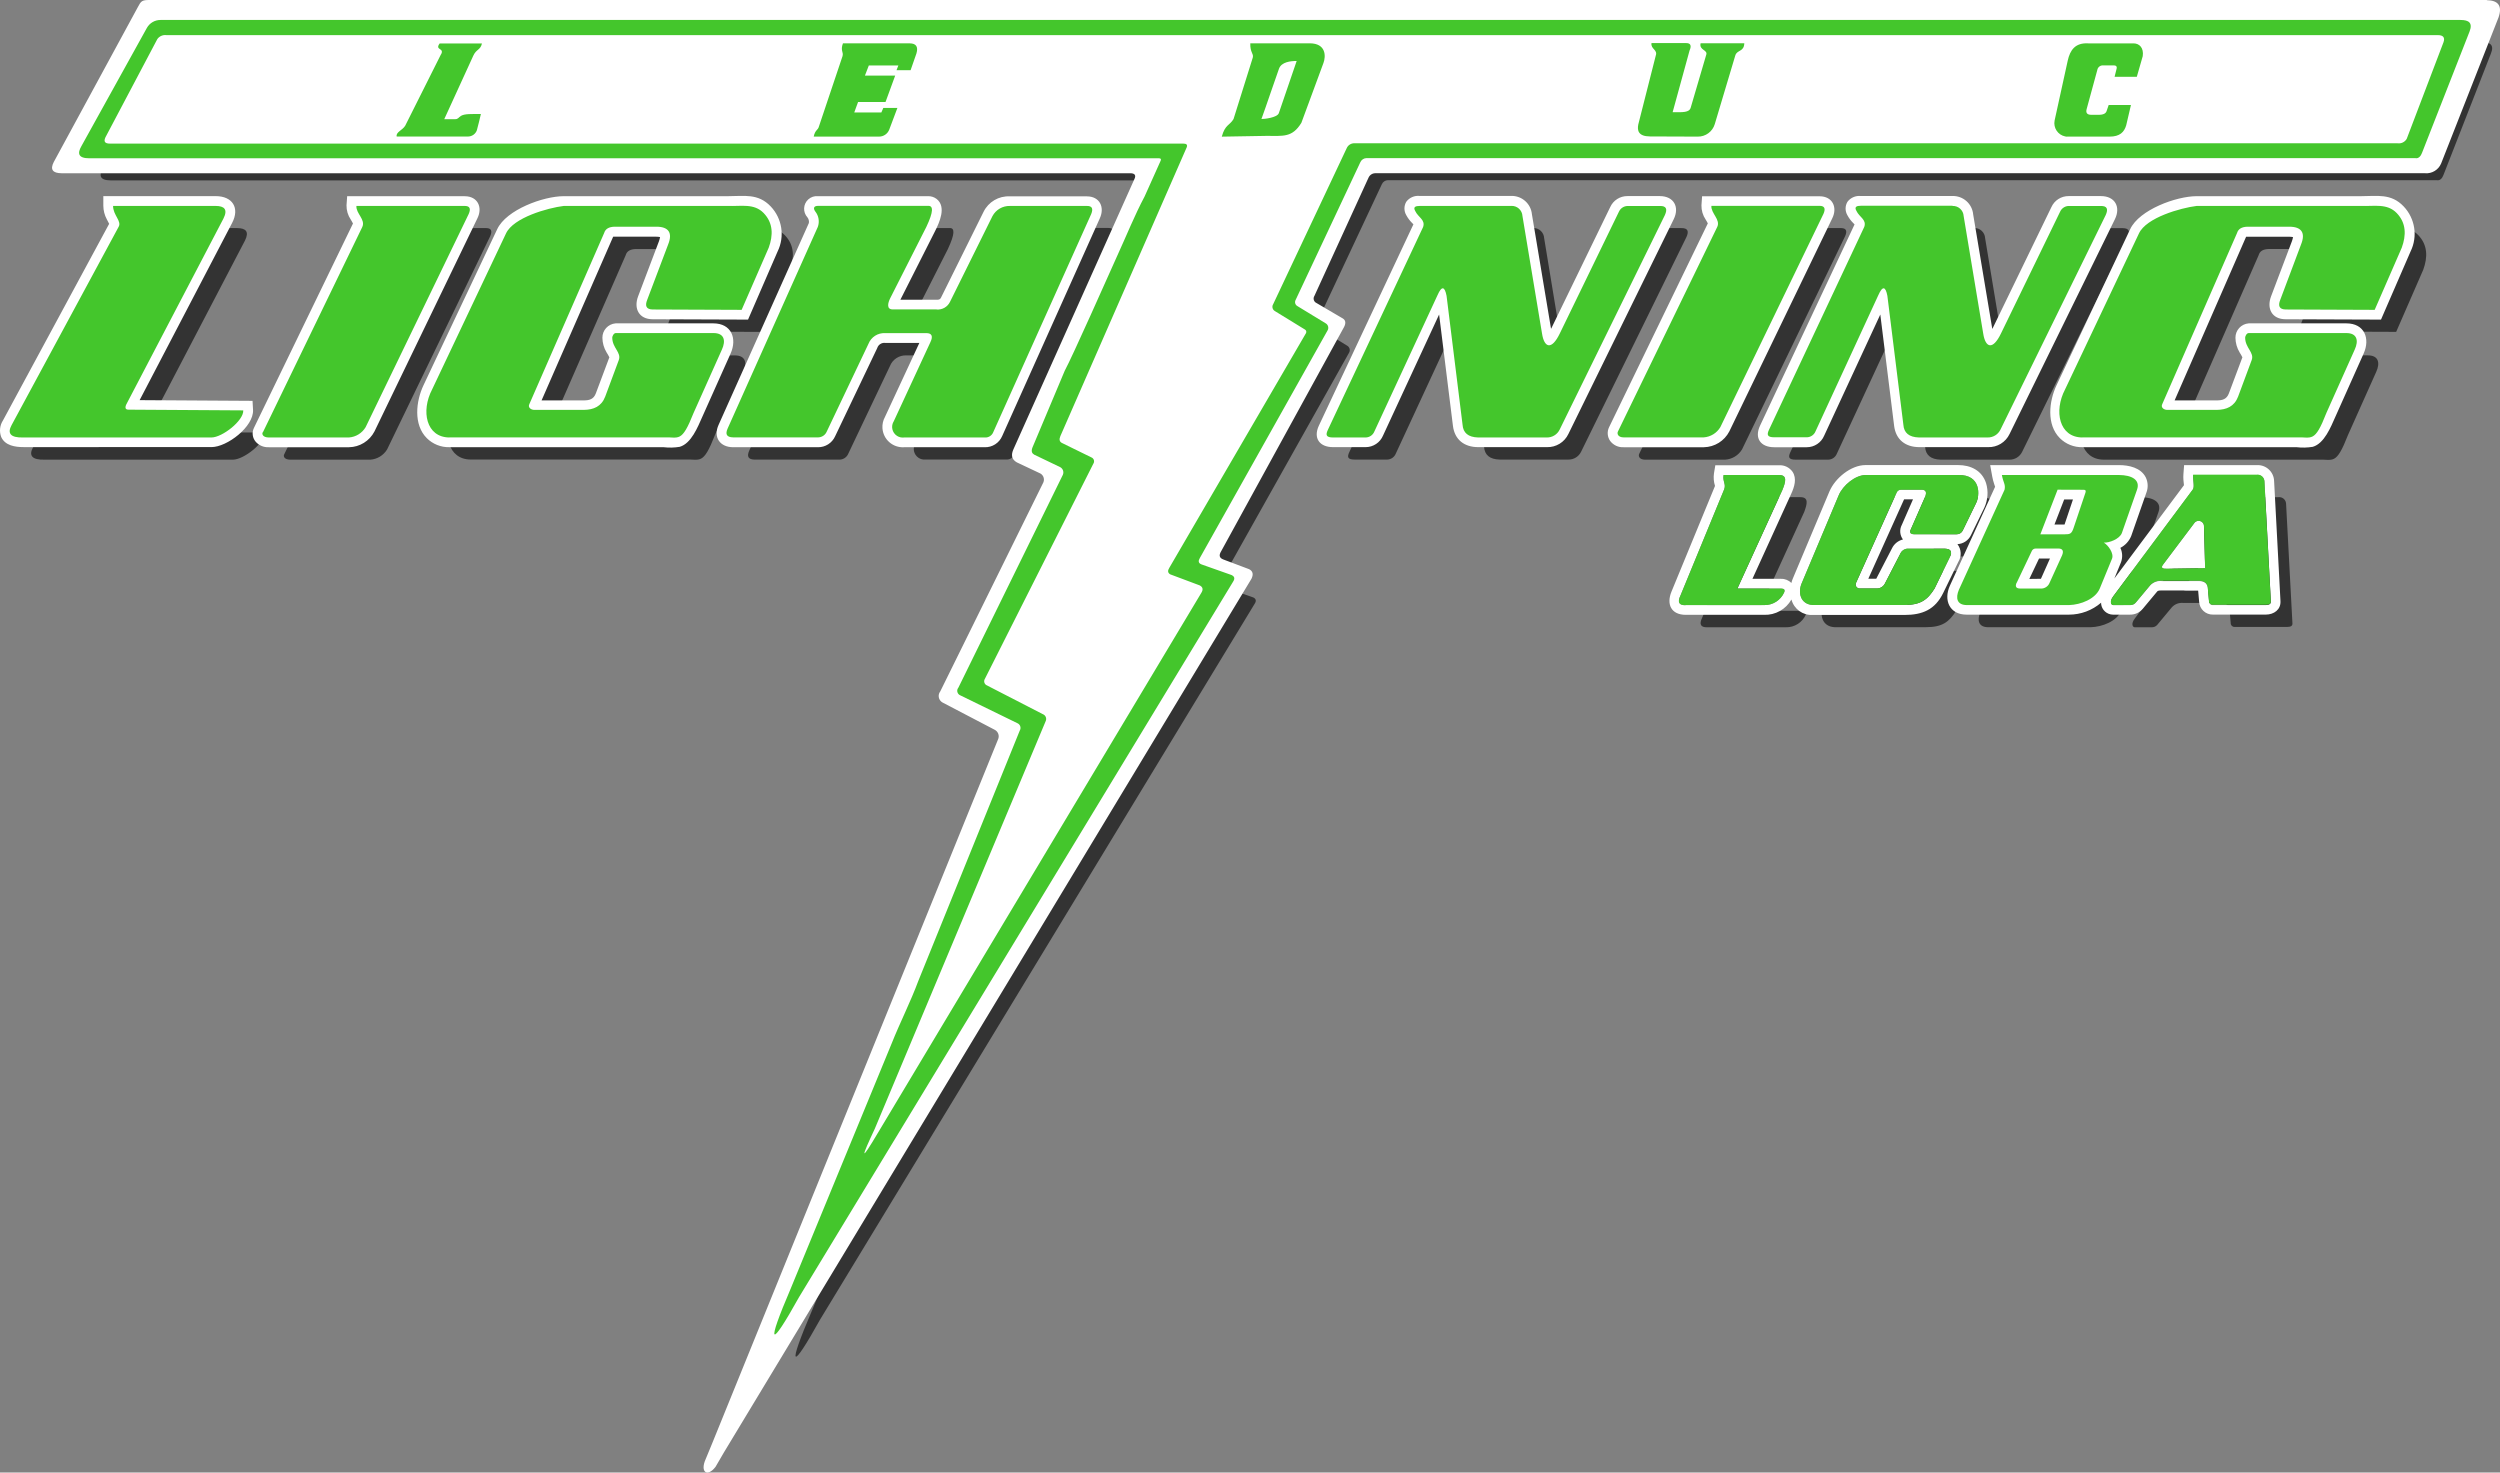
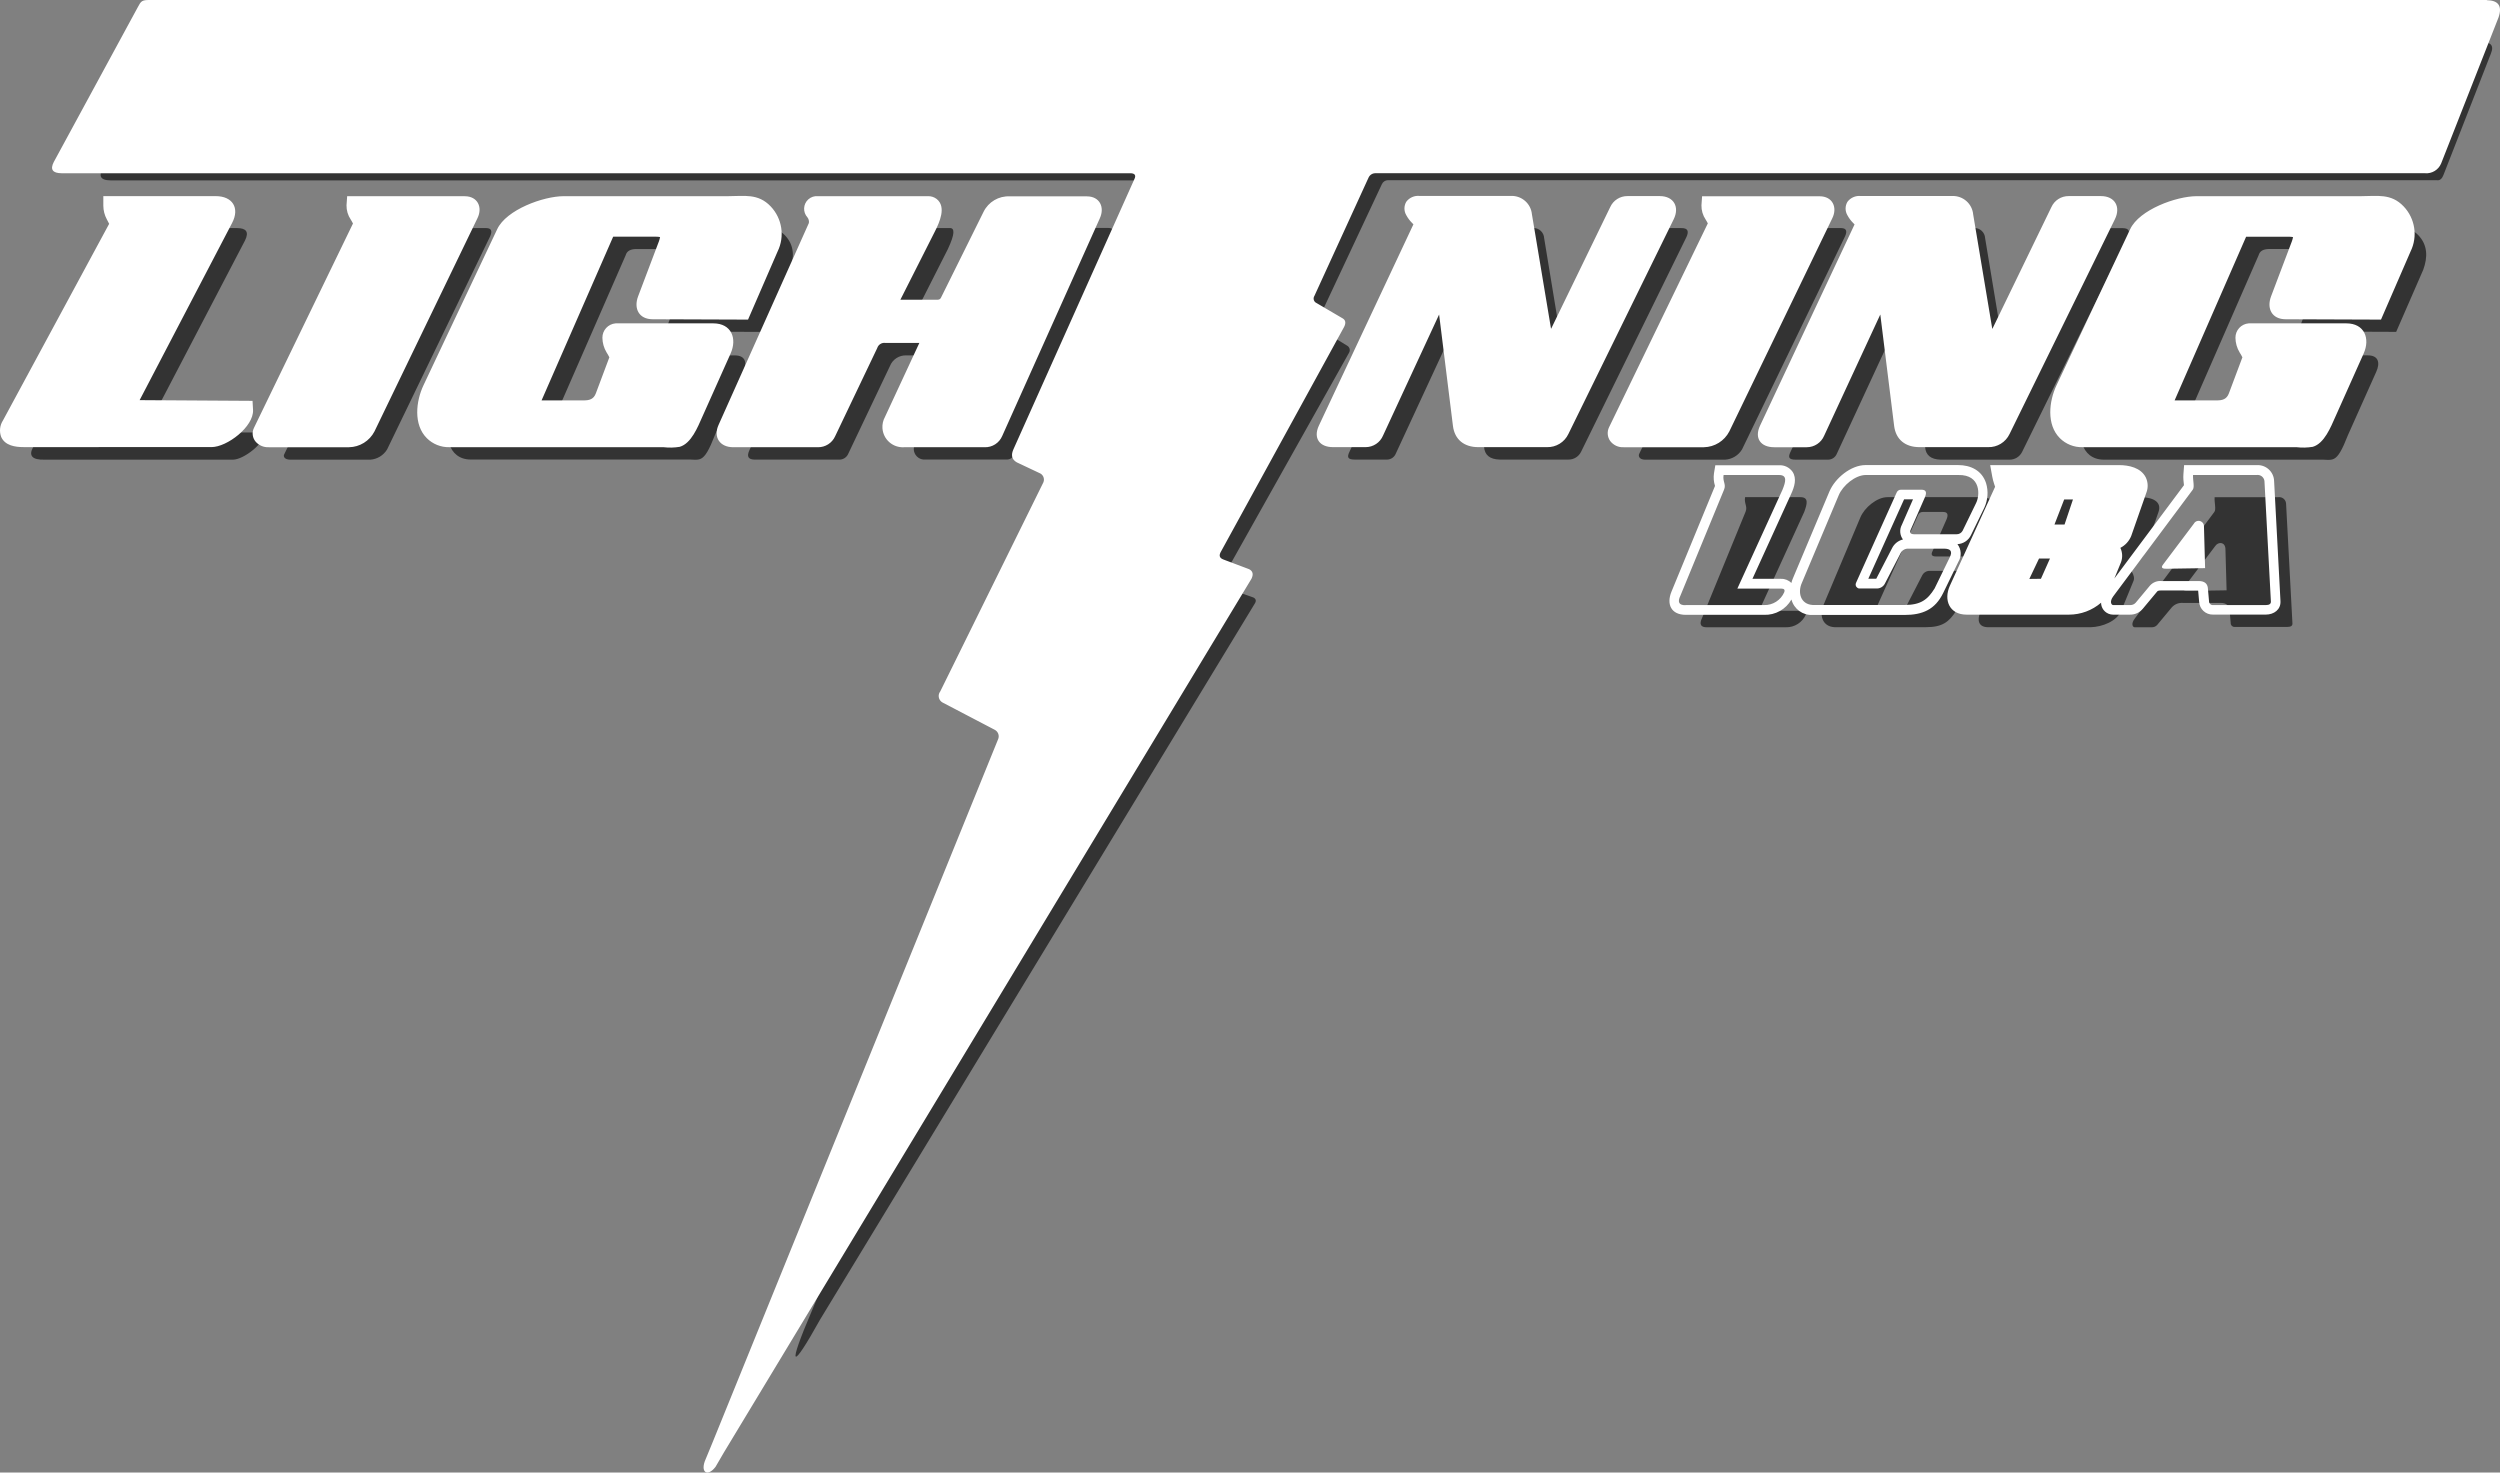
<svg xmlns="http://www.w3.org/2000/svg" version="1.1" id="Layer_1" x="0px" y="0px" width="611.988px" height="360.467px" viewBox="0.023 216.152 611.988 360.467" enable-background="new 0.023 216.152 611.988 360.467" xml:space="preserve">
  <rect x="0.023" y="216.152" width="611.988" height="360.467" fill="#808080" stroke="none" />
  <g id="Layer_1_1_">
    <path opacity="0.6" d="M441.693,341.469l-11.056,24.2h10.713c0.74,0.011,0.994,0.31,0.74,0.917   c-0.846,1.949-2.796,3.185-4.92,3.118h-19.17c-1.592,0.066-2.133-0.652-1.282-2.366l10.603-25.892   c0.563-1.382-0.388-1.946-0.111-3.593h13.576C442.876,337.865,442.378,339.579,441.693,341.469z M438.299,326.832   c-0.597,1.26-0.397,1.846,1.305,1.846h7.971c0.923-0.025,1.743-0.593,2.09-1.448l15.478-33.398   c1.039-2.366,1.769-2.123,2.211,0.166l3.925,31.552c0.132,2.001,1.382,3.062,3.824,3.128h16.805   c1.32,0.027,2.537-0.715,3.117-1.901l25.837-52.568c0.619-1.382,0.409-2.211-1.271-2.211h-7.916   c-0.899,0.024-1.709,0.555-2.089,1.371l-14.494,29.849c-2.001,4.135-3.813,3.527-4.355,0l-4.765-28.744   c-0.06-1.446-1.28-2.57-2.727-2.51c-0.001,0-0.003,0-0.005,0h-22.42c-1.039,0-1.669,0.266-1.105,1.238   c0.719,1.57,2.543,2.134,1.935,3.925L438.299,326.832z M473.101,351.065c-0.375,0.74-0.32,1.271,0.73,1.304h10.325   c0.615,0.019,1.189-0.305,1.492-0.84l3.262-6.71c1.039-1.946,1.271-7.064-4.278-6.965h-22.586c-2.543,0-5.639,2.554-6.634,5.008   l-8.966,21.292c-1.16,2.509-0.343,5.351,2.609,5.527h22.465c3.936,0,5.627-1.238,7.374-4.035l3.703-7.617   c0.785-1.548,0.121-2.112-1.315-2.134h-8.734c-0.789-0.061-1.543,0.34-1.935,1.028l-3.847,7.462   c-0.37,0.744-1.116,1.227-1.946,1.26h-4.422c-0.541-0.093-0.904-0.608-0.811-1.15c0.014-0.08,0.037-0.158,0.07-0.232l9.949-22.11   c0.199-0.427,0.635-0.692,1.105-0.674h4.986c0.995,0,1.382,0.53,0.807,1.868L473.101,351.065z M179.914,303.151h-23.891   c-0.508,0-0.873,0.796-0.873,1.105c0,2.554,2.311,3.626,1.603,5.528l-3.317,8.921c-0.929,2.433-2.841,3.217-5.207,3.25h-12.161   c-0.752,0-1.647-0.564-1.194-1.426l18.296-41.855c0.31-1.105,1.194-1.525,2.521-1.559h10.271c2.952,0,4.035,1.448,2.885,4.312   l-5.096,13.499c-0.608,1.503-0.266,2.366,1.337,2.388l21.768,0.088l6.545-15.19c1.105-3.051,1.105-6.036-1.238-8.469   c-2.344-2.432-5.528-1.625-8.701-1.758h-40.175c-3.969,0.498-12.327,2.875-14.129,6.722l-18.098,38.218   c-2.786,5.307-1.448,11.719,4.212,11.719h52.391c3.781-0.188,4.422,1.57,7.385-6.014l6.92-15.478   C182.977,305.031,182.545,303.151,179.914,303.151z M426.47,326.158l25.239-52.203c0.563-1.305,0.232-1.946-0.951-1.968H424.17   c-0.121,1.88,2.289,3.317,1.438,5.163l-24.321,50.103c-0.255,0.498,0,1.404,1.403,1.426h19.623   C424.029,328.574,425.584,327.631,426.47,326.158z M36.184,320.652l23.802-45.603c1.105-2.211,0.21-3.04-1.879-3.063h-25.14   c0,2.311,2.211,3.748,1.327,5.163l-26.19,48.521c-1.039,1.924-0.387,3.107,2.93,3.007h46.001c2.643,0,7.927-4.124,7.739-6.633   l-28.069-0.177C36.029,321.901,35.797,321.514,36.184,320.652z M207.608,327.363l10.259-21.58c0.653-1.673,2.309-2.735,4.102-2.631   h10.126c1.238,0,1.736,0.652,0.995,2.211l-8.966,19.27c-0.782,1.21-0.436,2.825,0.775,3.607c0.494,0.32,1.082,0.463,1.668,0.406   h19.689c0.935,0.086,1.812-0.461,2.145-1.338l23.957-53.353c0.542-1.349,0.199-2.001-1.006-2.001h-18.838   c-1.788-0.036-3.443,0.939-4.279,2.521l-10.414,21.005c-0.599,1.222-1.883,1.954-3.239,1.846h-10.79   c-1.547,0-1.183-1.57-0.585-2.73l8.844-17.457c1.758-3.748,1.703-5.196,0.476-5.163h-26.964c-1.227,0-1.161,0.751-0.686,1.393   c0.848,1.063,1.082,2.491,0.619,3.77l-22.11,49.428c-0.509,1.228-0.321,2.079,1.426,2.101h20.751   C206.434,328.646,207.222,328.144,207.608,327.363z M411.589,271.986h-7.915c-0.895,0.035-1.693,0.569-2.067,1.382l-14.493,29.849   c-2.002,4.135-3.814,3.527-4.356,0l-4.731-28.744c-0.06-1.446-1.28-2.57-2.726-2.51c-0.002,0-0.004,0-0.005,0h-22.476   c-1.039,0-1.669,0.266-1.105,1.238c0.719,1.57,2.543,2.134,1.935,3.925l-23.315,49.683c-0.598,1.26-0.398,1.846,1.305,1.846h7.971   c0.922-0.025,1.742-0.593,2.089-1.448l15.478-33.398c1.039-2.366,1.77-2.123,2.211,0.166l3.925,31.552   c0.133,2.001,1.382,3.063,3.825,3.129h16.804c1.321,0.027,2.537-0.715,3.118-1.902l25.792-52.568   C413.479,272.827,413.27,271.953,411.589,271.986z M119.077,271.986H92.544c-0.122,1.88,2.289,3.317,1.438,5.163l-24.399,50.246   c-0.254,0.487,0.066,1.261,1.471,1.283h19.634c1.696-0.124,3.226-1.063,4.102-2.521l25.239-52.203   C120.591,272.65,120.26,272.009,119.077,271.986z M522.297,358.351l-2.996,7.296c-1.05,2.565-4.632,3.98-7.506,4.046h-25.096   c-2.344-0.022-2.753-1.669-1.891-3.726l11.177-24.51c0.276-1.393-0.298-1.614-0.652-3.604H524c3.161,0.022,5.251,1.216,4.422,3.604   l-3.715,10.613c-0.574,1.481-3.117,2.41-4.422,2.344C521.368,355.034,522.85,357.068,522.297,358.351z M509.097,355.952h-5.527   c-0.46-0.024-0.88,0.26-1.028,0.696l-3.648,7.662c-0.354,0.84-0.198,1.382,0.907,1.382h4.997c0.976,0.06,1.875-0.53,2.211-1.448   l3.051-6.7C510.501,356.394,510.137,355.896,509.097,355.952z M515.321,341.436h-6.346l-4.212,10.923h5.992   c1.249,0,1.658-0.111,2.145-1.548l2.885-8.656C515.984,341.58,515.708,341.447,515.321,341.436z M329.294,236.997l-5.406,14.648   c-2.244,3.638-4.39,3.195-8.612,3.195l-10.867,0.188c0.807-3.007,1.945-2.72,2.863-4.323l4.688-15.024   c0.254-1.039-0.675-1.172-0.619-3.515h14.537C329.945,232.166,329.868,235.382,329.294,236.997z M322.693,236.51   c-1.481,0-3.726,0.232-4.322,1.879c-1.228,3.36-3.085,8.999-4.312,12.315c0.641,0.033,3.88-0.321,4.267-1.426L322.693,236.51z    M422.977,235.073l-3.825,12.869c-0.354,1.227-1.946,1.172-4.423,1.172l4.201-15.124c0.509-1.161,0.31-1.824-0.817-1.824h-8.491   c-0.243,1.492,1.581,1.625,1.028,3.084l-4.268,16.859c-0.298,1.459,0,2.896,2.875,2.918h11.652   c1.925,0.032,3.636-1.219,4.189-3.063l5.009-16.793c0.441-1.459,2.133-0.818,2.211-3.007h-10.702   C421.141,233.945,423.496,233.746,422.977,235.073z M609.789,229.258l-11.608,29.706c-0.265,0.741-0.829,1.503-1.669,1.293H339.774   c-0.628,0.016-1.192,0.383-1.46,0.951l-15.908,33.907c-0.239,0.526-0.032,1.148,0.476,1.426l6.998,4.278   c0.539,0.357,0.717,1.067,0.408,1.636l-31.275,55.741c-0.42,0.697-0.431,1.271,0.42,1.592l7.374,2.609   c0.73,0.343,0.808,0.896,0.31,1.625L200.798,539.138c-7.208,12.969-8.048,11.94-2.057-2.045l24.72-60.041   c2.034-5.107,4.666-10.281,6.567-15.4l24.797-61.213c0.023-0.036,0.044-0.074,0.064-0.112c0.312-0.616,0.065-1.367-0.551-1.679   l-14.062-6.843c-0.112-0.049-0.216-0.114-0.309-0.193c-0.515-0.441-0.574-1.216-0.133-1.73l25.582-52.048   c0.324-0.721,0.015-1.569-0.697-1.913l-6.301-3.029c-0.531-0.298-0.807-0.785-0.442-1.758l7.894-18.794   c1.957-3.615,10.558-23.039,12.935-28.313c2.211-4.832,4.135-9.663,6.633-14.372l3.925-8.745c0.199-0.409,0.044-0.597-0.409-0.597   H27.152c-2.764-0.022-2.941-1.216-1.968-2.94l16.119-28.987c0.677-1.191,1.946-1.923,3.316-1.913h562.992   C609.612,226.45,610.641,227.157,609.789,229.258z M602.095,230.175H46.012c-0.859-0.1-1.705,0.272-2.211,0.973L31.087,255.16   c-0.431,0.962-0.21,1.526,1.105,1.526h262.774c0.708,0,1.039,0.254,0.829,0.862l-30.955,70.809   c-0.298,0.752-0.287,1.382,0.564,1.747l7.042,3.449c0.029,0.014,0.057,0.029,0.084,0.045c0.526,0.31,0.701,0.988,0.391,1.514   l-26.533,52.634c-0.335,0.504-0.202,1.185,0.299,1.526l13.896,7.153c0.014,0.005,0.029,0.011,0.043,0.017   c0.625,0.264,0.917,0.983,0.653,1.607l-41.867,99.863c-3.228,6.843-3.792,8.723,0.885,0.807l79.012-132.011   c0.597-0.929,0.343-1.503-0.387-1.879l-7.208-2.708c-0.63-0.387-0.63-0.929-0.21-1.592l33.476-57.421   c0.01-0.017,0.02-0.035,0.028-0.053c0.161-0.329,0.024-0.727-0.305-0.887l-7.353-4.422c-0.02-0.011-0.039-0.023-0.058-0.035   c-0.566-0.361-0.733-1.112-0.373-1.679l17.986-38.141c0.356-0.806,1.192-1.289,2.067-1.194h255.257   c1.105,0,1.901-0.343,2.211-1.105L603.421,232v-0.044C603.874,230.739,603.3,230.253,602.095,230.175z M527.537,232.176h-11   c-3.129-0.177-4.422,1.614-4.997,4.268l-3.217,14.626c-0.359,1.796,0.805,3.543,2.601,3.903c0.131,0.026,0.263,0.044,0.396,0.055   h5.473h4.952c2.499,0,3.582-1.105,4.068-2.764l1.105-4.986h-5.417l-0.497,1.415c-0.166,0.664-0.808,0.995-1.968,0.995h-1.803   c-1.105,0-1.382-0.575-1.105-1.481l2.587-9.463c0.114-0.72,0.768-1.228,1.493-1.161h2.642c0.498,0,0.741,0.288,0.631,0.741   l-0.498,2.056h5.396l1.437-5.041C530.146,233.304,529.052,232.154,527.537,232.176z M227.972,232.166h-16.34   c-0.674,1.868,0.188,2.067-0.1,3.15l-5.793,17.28c-0.21,0.829-0.939,0.785-1.271,2.432h15.92c1.16,0.045,2.215-0.667,2.609-1.758   l1.99-5.262h-3.46l-0.486,1.039h-6.633l0.929-2.554h6.732l2.366-6.468h-7.418l0.951-2.487h7.219l-0.464,1.105h3.46l1.415-3.969   C230.105,232.928,229.453,232.198,227.972,232.166z M583.245,271.986h-40.22c-3.969,0.498-12.326,2.875-14.128,6.722L510.8,316.926   c-2.775,5.307-1.448,11.708,4.212,11.752h52.391c3.781-0.188,4.423,1.57,7.386-6.014l6.92-15.478   c1.007-2.211,0.575-4.046-2.056-4.046h-23.891c-0.509,0-0.873,0.796-0.873,1.105c0,2.554,2.311,3.626,1.603,5.527l-3.316,8.922   c-0.929,2.432-2.841,3.217-5.207,3.25h-12.161c-0.752,0-1.647-0.563-1.193-1.426l18.296-41.855c0.31-1.105,1.194-1.526,2.521-1.559   H565.7c2.952,0,4.035,1.448,2.886,4.312l-5.097,13.499c-0.608,1.504-0.266,2.366,1.338,2.388l21.768,0.088l6.634-15.223   c1.105-3.051,1.105-6.036-1.238-8.468S586.407,272.119,583.245,271.986z M559.642,339.413l1.56,29.374   c0.021,0.553-0.388,0.829-1.205,0.829h-12.913c-0.046,0.004-0.092,0.005-0.139,0.003c-0.499-0.027-0.883-0.454-0.856-0.954   l-0.298-3.316c-0.155-1.05-0.862-1.603-2.123-1.603h-9.176c-1.07-0.114-2.13,0.298-2.841,1.105l-3.549,4.268   c-0.333,0.383-0.819,0.598-1.327,0.586h-4.179c-0.498,0-0.995-0.818,0-2.123l19.49-26.113c0.486-0.664-0.033-2.267,0.066-3.604   h15.555c0.049-0.008,0.097-0.013,0.146-0.016C558.778,337.787,559.58,338.487,559.642,339.413z M545.082,360.661l-0.287-10.215   c-0.122-1.659-1.736-1.703-2.466-0.664l-7.595,10.071c-0.586,0.785,0,1.017,1.216,0.951L545.082,360.661z M123.267,232.166h-10.359   c-1.271,1.747,1.271,1.039,0.332,2.697l-8.767,17.5c-0.686,1.105-2.322,1.548-2.089,2.631h17.5   c0.957-0.015,1.804-0.624,2.123-1.526l0.542-2.056l0.442-1.935c-2.388,0-3.947-0.088-4.864,0.464   c-0.608,0.365-0.696,0.807-1.426,0.807h-2.675l7.12-15.555C121.896,233.569,122.902,233.813,123.267,232.166z" />
-     <path fill="#FFFFFF" d="M438.564,362.9c-1.354,2.407-3.939,3.857-6.699,3.759h-19.171c-3.56,0-4.786-2.554-3.504-5.671   l10.657-25.88c-0.314-0.992-0.401-2.043-0.254-3.073l0.331-1.99h15.588c1.307-0.077,2.56,0.525,3.316,1.592   c1.106,1.681,0.442,3.726-0.32,5.384l-9.496,20.828h7.009c0.945-0.028,1.859,0.34,2.521,1.017c0.088-0.379,0.21-0.749,0.365-1.105   l8.954-21.304c1.371-3.239,5.252-6.456,8.845-6.456h22.642c3.084,0,5.837,1.304,6.854,4.422c0.603,1.993,0.449,4.138-0.431,6.025   l-3.262,6.699c-0.613,1.292-1.888,2.142-3.316,2.211c0.977,1.25,1.069,2.976,0.232,4.323l-3.715,7.628   c-1.99,4.09-5.085,5.384-9.508,5.384h-22.476c-2.391,0.119-4.541-1.447-5.162-3.759V362.9z M608.816,216.152H36.637   c-1.846,0-2.089,0.232-2.875,1.747L13.2,255.786c-0.984,1.89-0.254,2.752,1.879,2.775h261.646c1.105,0,1.448,0.52,0.995,1.426   l-29.606,66.133c-0.597,1.327-0.52,2.455,0.818,3.217l5.527,2.609c0.891,0.337,1.34,1.333,1.002,2.224   c-0.012,0.033-0.026,0.066-0.041,0.098l-25.228,51.142c-0.617,0.797-0.47,1.942,0.326,2.559c0.072,0.056,0.147,0.105,0.227,0.15   l12.813,6.699c0.851,0.459,1.188,1.508,0.763,2.377l-69.991,172.363l-1.547,3.747c-1.471,3.251,0.409,4.522,2.399,1.924   l2.045-3.516l129.159-213.898c0.531-1.105,0.31-1.879-0.597-2.333l-6.257-2.355c-1.105-0.398-1.105-1.105-0.641-1.913l30.17-55.044   c0.486-0.973,0.354-1.669-0.376-2.089l-6.633-3.892c-0.49-0.385-0.605-1.08-0.266-1.603l13.267-28.987   c0.324-0.678,1.029-1.09,1.779-1.039h256.826c1.686,0.145,3.272-0.81,3.936-2.366l14.063-35.786   c0.984-2.864-0.121-4.157-2.863-4.212L608.816,216.152z M308.819,245.283c1.216-3.317,3.084-8.966,4.3-12.327   c0.608-1.647,2.842-1.879,4.323-1.879l-4.367,12.769C312.699,244.951,309.449,245.316,308.819,245.283z M301.545,356.941   l-7.374-2.609c-0.852-0.31-0.84-0.896-0.42-1.592l31.276-55.73c0.312-0.57,0.139-1.283-0.398-1.647l-6.998-4.267   c-0.511-0.274-0.724-0.897-0.486-1.426l15.909-33.884c0.273-0.563,0.834-0.928,1.459-0.951h256.737   c0.841,0.21,1.404-0.553,1.67-1.283l11.607-29.717c0.862-2.145-0.177-2.852-2.211-2.83H39.357   c-1.369-0.003-2.634,0.726-3.316,1.913l-16.108,29.021c-0.984,1.725-0.796,2.918,1.957,2.94h261.812   c0.442,0,0.597,0.188,0.409,0.597l-3.924,8.745c-2.51,4.709-4.422,9.541-6.633,14.372c-2.366,5.262-10.978,24.687-12.924,28.301   l-7.904,18.794c-0.365,0.961-0.078,1.448,0.442,1.747l6.313,3.029c0.708,0.348,1.011,1.194,0.685,1.913l-25.549,52.048   c-0.441,0.506-0.389,1.274,0.117,1.716c0.1,0.087,0.213,0.157,0.336,0.208l14.051,6.854c0.616,0.31,0.865,1.061,0.555,1.677   c-0.018,0.035-0.037,0.069-0.058,0.103l-24.809,61.224c-1.89,5.107-4.521,10.281-6.556,15.39l-24.73,60.041   c-5.992,13.985-5.152,15.013,2.056,2.045L301.865,358.6c0.486-0.73,0.409-1.283-0.32-1.625V356.941z M306.089,226.754h14.526   c4.068,0,3.991,3.206,3.383,4.82l-5.406,14.648c-2.211,3.637-4.422,3.195-8.601,3.195l-10.879,0.188   c0.807-2.996,1.946-2.72,2.875-4.312l4.709-15.035C306.962,229.22,306.022,229.087,306.089,226.754L306.089,226.754z    M415.613,249.595h-11.652c-2.874,0-3.162-1.459-2.874-2.919l4.278-16.859c0.542-1.459-1.271-1.581-1.039-3.073h8.501   c1.105,0,1.315,0.663,0.818,1.813l-4.146,15.068c2.454,0,4.035,0.055,4.422-1.105l3.814-12.868c0.53-1.327-1.78-1.105-1.36-2.896   h10.702c-0.111,2.211-1.803,1.547-2.211,2.996l-5.02,16.793C419.292,248.403,417.554,249.656,415.613,249.595z M506.046,249.595   c-1.826-0.147-3.187-1.747-3.039-3.573c0.011-0.129,0.028-0.258,0.054-0.385l3.206-14.626c0.586-2.643,1.869-4.422,4.997-4.256   h11.056c1.503,0,2.609,1.105,2.311,3.14l-1.448,5.041h-5.439l0.509-2.056c0.11-0.442-0.133-0.741-0.642-0.729h-2.608   c-0.731-0.08-1.396,0.433-1.504,1.161l-2.576,9.452c-0.287,0.917-0.055,1.448,1.105,1.481h1.803c1.16,0,1.802-0.332,1.979-0.984   l0.486-1.415h5.429l-1.161,4.975c-0.486,1.669-1.569,2.764-4.058,2.764h-4.931h-5.472L506.046,249.595z M107.988,229.43   c0.929-1.658-1.614-0.951-0.332-2.687h10.348c-0.365,1.647-1.371,1.36-2.111,2.974l-7.12,15.566h2.664   c0.741,0,0.829-0.442,1.426-0.807c0.929-0.542,2.487-0.442,4.875-0.454l-0.454,1.924l-0.53,2.101   c-0.301,0.93-1.157,1.569-2.134,1.592h-17.49c-0.243-1.105,1.393-1.503,2.079-2.631l8.778-17.534V229.43z M215.125,249.595h-15.909   c0.332-1.647,1.105-1.592,1.26-2.433l5.793-17.279c0.298-1.105-0.575-1.282,0.1-3.14h16.351c1.47,0,2.134,0.752,1.614,2.487   l-1.415,4.08h-3.449l0.453-1.161h-7.219l-0.951,2.476h7.418l-2.366,6.467h-6.722l-0.929,2.532h6.633l0.476-1.105h3.449l-1.99,5.318   c-0.398,1.093-1.457,1.804-2.62,1.758H215.125z M596.832,224.753H40.75c-0.858-0.11-1.707,0.259-2.211,0.961L25.87,249.727   c-0.476,0.962-0.254,1.537,1.105,1.526h262.707c0.708,0,1.04,0.254,0.83,0.862l-30.955,70.754c-0.31,0.752-0.298,1.393,0.564,1.747   l7.042,3.449c0.533,0.214,0.791,0.82,0.576,1.352c-0.029,0.073-0.067,0.143-0.112,0.207l-26.533,52.634   c-0.333,0.507-0.195,1.188,0.31,1.525l13.908,7.208c0.641,0.255,0.953,0.982,0.697,1.623c0,0,0,0.001-0.001,0.002l-41.844,99.862   c-3.228,6.854-3.803,8.723,0.874,0.818l78.968-131.967c0.597-0.929,0.354-1.503-0.376-1.879l-7.219-2.708   c-0.63-0.376-0.63-0.929-0.21-1.592l33.476-57.421c0.188-0.308,0.09-0.709-0.218-0.896c-0.019-0.012-0.039-0.022-0.059-0.032   l-7.308-4.533c-0.582-0.323-0.793-1.056-0.47-1.638c0.012-0.022,0.024-0.043,0.038-0.064l18.01-38.097   c0.357-0.791,1.182-1.263,2.045-1.172h255.256c0.894,0.117,1.769-0.321,2.211-1.105l8.977-23.603   c0.454-1.216-0.121-1.713-1.337-1.769L596.832,224.753z M369.978,266.564c1.44-0.063,2.664,1.047,2.741,2.487l4.787,28.655   c0.542,3.527,2.344,4.146,4.345,0l14.493-29.849c0.389-0.799,1.19-1.315,2.079-1.338h7.904c1.691,0,1.891,0.83,1.271,2.211   l-25.781,52.612c-0.593,1.178-1.811,1.909-3.129,1.879h-16.804c-2.433-0.066-3.692-1.105-3.825-3.128l-3.914-31.519   c-0.497-2.3-1.227-2.543-2.211-0.177l-15.478,33.409c-0.354,0.853-1.178,1.416-2.101,1.438h-7.971   c-1.702,0-1.901-0.586-1.305-1.846l23.327-49.683c0.597-1.791-1.228-2.355-1.935-3.914c-0.531-0.984,0.1-1.238,1.105-1.238H369.978   z M64.331,321.962l24.321-50.246c0.852-1.791-1.57-3.317-1.437-5.152h26.533c1.183,0,1.515,0.652,0.94,1.957l-25.206,52.203   c-0.867,1.46-2.396,2.403-4.091,2.521h-19.59C64.408,323.245,64.077,322.46,64.331,321.962z M110.022,323.223   c-5.671,0-6.998-6.445-4.223-11.751l18.098-38.208c1.802-3.858,10.171-6.235,14.14-6.721h40.208   c3.173,0.122,6.324-0.752,8.701,1.747s2.333,5.428,1.238,8.468l-6.633,15.223l-21.757-0.088c-1.603,0-1.957-0.884-1.349-2.388   l5.107-13.477c1.105-2.853,0.066-4.312-2.885-4.312h-10.282c-1.327,0-2.211,0.508-2.521,1.559l-18.296,41.855   c-0.442,0.862,0.442,1.459,1.194,1.426h12.161c2.355,0,4.279-0.818,5.208-3.25l3.316-8.921c0.719-1.891-1.592-2.974-1.592-5.528   c0-0.343,0.354-1.105,0.862-1.105h23.901c2.62,0,3.063,1.891,2.045,4.046l-6.921,15.478c-3.007,7.583-3.593,5.826-7.374,6.014   h-52.391L110.022,323.223z M229.32,291.892c1.363,0.11,2.653-0.627,3.25-1.857l10.403-21.005c0.851-1.563,2.511-2.512,4.29-2.454   h18.86c1.205,0,1.559,0.641,1.006,1.99l-23.979,53.342c-0.329,0.875-1.202,1.423-2.133,1.338h-19.679   c-1.43,0.174-2.731-0.844-2.906-2.274c-0.073-0.604,0.066-1.216,0.396-1.728l8.955-19.27c0.752-1.603,0.243-2.211-0.984-2.211   h-10.083c-1.792-0.104-3.448,0.958-4.102,2.631l-10.259,21.58c-0.381,0.792-1.177,1.302-2.056,1.315h-20.773   c-1.747,0-1.946-0.873-1.426-2.101l22.111-49.428c0.46-1.279,0.226-2.705-0.619-3.77c-0.476-0.641-0.531-1.382,0.696-1.382h26.942   c1.238,0,1.293,1.416-0.476,5.152l-8.844,17.457c-0.586,1.105-0.951,2.742,0.597,2.742L229.32,291.892z M29.042,271.716   c0.851-1.415-1.371-2.853-1.338-5.152h25.14c2.09,0,3.018,0.829,1.891,3.063l-23.846,45.592c-0.376,0.862-0.155,1.25,0.575,1.25   l28.081,0.177c0.122,2.477-5.152,6.633-7.794,6.633H5.782c-3.316,0.1-3.969-1.105-2.93-3.007L29.042,271.716z M493.653,358.854   l3.647-7.672c0.151-0.434,0.569-0.717,1.028-0.696h5.528c0.983,0,1.359,0.498,0.906,1.647l-3.052,6.699   c-0.335,0.918-1.234,1.508-2.211,1.448h-4.985c-1.106,0-1.261-0.531-0.918-1.371L493.653,358.854z M503.713,336.025h6.335   c0.409,0,0.675,0.122,0.486,0.697l-2.907,8.612c-0.486,1.448-0.896,1.548-2.145,1.548h-5.992l4.223-10.923V336.025z    M490.734,336.025l-11.188,24.51c-0.862,2.056-0.453,3.704,1.902,3.737h25.073c2.874-0.078,6.456-1.493,7.518-4.058l2.996-7.296   c0.52-1.282-0.929-3.316-2.013-3.936c1.315,0.077,3.848-0.862,4.423-2.344l3.714-10.613c0.841-2.388-1.26-3.582-4.422-3.593   h-28.666C490.436,334.411,491,334.643,490.734,336.025L490.734,336.025z M456.75,332.432c-2.542,0-5.627,2.542-6.633,4.997   l-8.955,21.292c-1.172,2.509-0.343,5.362,2.599,5.527h22.475c3.925,0,5.628-1.249,7.363-4.035l3.715-7.628   c0.773-1.548,0.11-2.101-1.315-2.123h-8.745c-0.791-0.066-1.547,0.335-1.935,1.028l-3.848,7.451   c-0.354,0.755-1.102,1.246-1.935,1.271h-4.422c-0.537-0.082-0.906-0.584-0.824-1.121c0.015-0.094,0.043-0.186,0.083-0.271   l9.95-22.111c0.185-0.44,0.63-0.711,1.105-0.674h4.997c0.983,0,1.382,0.542,0.796,1.868l-3.394,7.739   c-0.365,0.729-0.321,1.26,0.74,1.293h10.403c0.612,0.02,1.184-0.305,1.481-0.84l3.261-6.699c1.039-1.946,1.282-7.076-4.278-6.965   H456.75z M537.067,344.35c0.341-0.642,1.137-0.886,1.778-0.545c0.448,0.238,0.72,0.713,0.698,1.22l0.276,10.204l-9.121,0.144   c-1.216,0.066-1.802-0.155-1.228-0.939L537.067,344.35z M517.322,362.148l19.479-26.124c0.486-0.663,0-2.266,0.066-3.593h15.555   c0.917-0.141,1.775,0.489,1.916,1.406c0.011,0.072,0.018,0.146,0.019,0.219l1.57,29.374c0,0.564-0.398,0.829-1.217,0.84h-12.935   c-0.498,0.05-0.942-0.313-0.992-0.812c-0.005-0.05-0.006-0.1-0.003-0.15l-0.298-3.317c-0.155-1.039-0.874-1.57-2.134-1.603h-9.165   c-1.072-0.107-2.132,0.304-2.853,1.105l-3.482,4.179c-0.331,0.386-0.817,0.605-1.326,0.597h-4.201   C516.869,364.271,516.371,363.442,517.322,362.148L517.322,362.148z M412.673,364.271h19.192c2.12,0.055,4.063-1.177,4.919-3.118   c0.243-0.619,0-0.917-0.74-0.917H425.32l11.055-24.211c0.752-1.879,1.261-3.593-0.84-3.593h-13.587   c-0.276,1.647,0.686,2.211,0.11,3.593l-10.657,25.892c-0.84,1.713-0.31,2.432,1.294,2.377L412.673,364.271z M509.761,323.223   c-5.672,0-6.998-6.445-4.224-11.751l18.098-38.208c1.802-3.858,10.171-6.235,14.129-6.721h40.219   c3.173,0.122,6.324-0.752,8.701,1.747s2.332,5.428,1.238,8.468l-6.634,15.223l-21.757-0.088c-1.603,0-1.957-0.884-1.349-2.388   l5.107-13.499c1.105-2.853,0.066-4.312-2.885-4.312h-10.282c-1.326,0-2.211,0.508-2.521,1.559l-18.296,41.855   c-0.442,0.862,0.441,1.459,1.193,1.426h12.161c2.354,0,4.278-0.818,5.207-3.25l3.316-8.922c0.719-1.89-1.592-2.974-1.592-5.527   c0-0.343,0.354-1.105,0.862-1.105h23.901c2.62,0,3.063,1.89,2.046,4.046l-6.921,15.478c-3.007,7.584-3.593,5.826-7.374,6.014   h-52.392L509.761,323.223z M396.079,321.797l24.321-50.103c0.852-1.791-1.57-3.317-1.438-5.152h26.5   c1.183,0,1.515,0.652,0.939,1.957l-25.239,52.203c-0.867,1.461-2.396,2.403-4.091,2.521h-19.578   C396.079,323.223,395.824,322.294,396.079,321.797L396.079,321.797z M477.977,266.52c1.452-0.062,2.679,1.065,2.741,2.517   c0,0.005,0,0.01,0,0.015l4.787,28.655c0.542,3.527,2.344,4.146,4.345,0l14.494-29.849c0.388-0.799,1.189-1.315,2.078-1.338h7.904   c1.691,0,1.891,0.83,1.271,2.211l-25.781,52.612c-0.586,1.186-1.806,1.927-3.128,1.901h-16.805   c-2.432-0.066-3.692-1.105-3.825-3.129l-3.913-31.541c-0.486-2.3-1.228-2.543-2.211-0.177l-15.478,33.409   c-0.354,0.853-1.178,1.416-2.101,1.438h-7.971c-1.703,0-1.902-0.586-1.305-1.846l23.326-49.683   c0.598-1.791-1.227-2.355-1.935-3.914c-0.53-0.984,0.1-1.238,1.105-1.238L477.977,266.52z M468.348,338.38h-2.211l-8.756,19.435   h1.945l3.825-7.396c0.523-1.107,1.519-1.919,2.708-2.211c-0.781-1.034-0.89-2.429-0.276-3.571l2.742-6.269L468.348,338.38z    M517.609,357.76l1.626-3.969c0.424-1.149,0.368-2.42-0.155-3.527c1.193-0.615,2.13-1.634,2.643-2.875l3.714-10.613   c0.479-1.222,0.428-2.588-0.144-3.77c-1.205-2.366-4.112-2.996-6.533-2.996h-31.552l0.508,2.808   c0.109,0.608,0.265,1.207,0.465,1.791c0.066,0.221,0.177,0.486,0.232,0.708l0,0l-11.056,24.189   c-1.614,3.527-0.133,7.109,4.068,7.109h25.073c2.891-0.001,5.684-1.041,7.871-2.93c-0.011,0.106-0.011,0.214,0,0.32   c0.172,1.466,1.399,2.581,2.875,2.609h4.179c1.222,0.024,2.388-0.513,3.162-1.459l3.549-4.256c0.154-0.188,0.807-0.21,1.006-0.21   h8.977l0.243,2.775c0.096,1.788,1.593,3.178,3.383,3.14h12.935c1.99,0,3.715-1.216,3.594-3.317l-1.56-29.385   c-0.066-2.215-1.916-3.958-4.132-3.891c-0.063,0.002-0.127,0.005-0.19,0.01h-17.711l-0.165,2.211c-0.033,0.457-0.033,0.915,0,1.371   c0,0.342,0.121,0.917,0.133,1.327l-17.048,22.851L517.609,357.76z M379.739,296.613l14.46-29.772   c0.75-1.654,2.407-2.708,4.224-2.687h7.904c3.438,0,4.887,2.665,3.416,5.66l-25.781,52.568c-0.958,2.03-3.029,3.298-5.273,3.228   h-16.804c-3.395,0-5.771-1.802-6.191-5.218l-3.383-27.251l-13.73,29.639c-0.722,1.717-2.404,2.833-4.268,2.83h-7.971   c-3.316,0-4.887-2.211-3.472-5.251l23.15-49.295c-0.133-0.155-0.288-0.298-0.388-0.398c-0.535-0.539-0.99-1.154-1.349-1.824   c-0.613-1.021-0.613-2.296,0-3.316c0.76-1.003,1.987-1.54,3.239-1.415h22.409c2.617-0.082,4.848,1.882,5.097,4.488l4.665,27.948   L379.739,296.613z M86.431,270.865c-0.122-0.287-0.432-0.763-0.542-0.961c-0.7-1.033-1.063-2.257-1.039-3.505l0.155-2.211h28.799   c3.14,0,4.422,2.697,3.096,5.384l-25.206,52.192c-1.21,2.337-3.604,3.823-6.235,3.869H65.801c-1.192,0.054-2.346-0.424-3.151-1.304   c-0.832-0.944-1.016-2.296-0.464-3.427L86.431,270.865z M161.606,274.182c-0.302-0.058-0.609-0.087-0.917-0.088h-10.281h-0.276   c-0.023,0.034-0.042,0.071-0.056,0.11l-17.478,39.965h10.303c1.426,0,2.443-0.298,2.974-1.703l3.316-8.844   c-0.203-0.416-0.432-0.818-0.686-1.205c-0.648-1.08-0.999-2.312-1.017-3.571c-0.017-1.851,1.405-3.398,3.25-3.538h23.901   c4.422,0,5.893,3.692,4.223,7.407l-6.92,15.478c-1.105,2.476-2.687,6.522-5.528,7.34c-1.319,0.218-2.663,0.248-3.991,0.089h-52.391   c-2.067,0.048-4.064-0.75-5.528-2.211c-3.316-3.316-2.664-9.032-0.807-12.957l18.042-38.196c2.211-4.754,11.288-8.081,16.295-8.081   h40.208c3.947,0,7.363-0.741,10.437,2.498c2.825,2.967,3.5,7.38,1.691,11.056l-7.23,16.66l-23.337-0.088   c-3.383,0-4.699-2.631-3.571-5.616l5.107-13.499c0.119-0.323,0.208-0.656,0.265-0.995V274.182z M225.075,300.095h-8.369   c-0.871-0.103-1.689,0.433-1.945,1.271l-10.304,21.591c-0.747,1.65-2.401,2.701-4.212,2.675h-20.718   c-3.317,0-4.942-2.476-3.604-5.461l22.11-49.429c0.077-0.489-0.051-0.989-0.354-1.382c-1.157-1.267-1.067-3.232,0.2-4.389   c0.653-0.596,1.529-0.886,2.409-0.796h26.942c0.745-0.014,1.474,0.224,2.067,0.674c2.465,1.924,0.696,5.771-0.409,7.949   l-8.458,16.727h8.845c0.497,0,0.873,0,1.105-0.52l10.414-21.005c1.193-2.43,3.719-3.917,6.423-3.781h18.86   c3.14,0,4.422,2.631,3.184,5.362l-23.901,53.298c-0.732,1.724-2.451,2.819-4.323,2.752h-19.701   c-2.754,0.171-5.126-1.923-5.296-4.678c-0.059-0.945,0.152-1.888,0.609-2.718l8.424-18.13V300.095z M26.743,270.942   c-0.155-0.343-0.442-0.829-0.575-1.105c-0.549-1.02-0.842-2.158-0.851-3.317v-2.354h27.527c4.08,0,5.926,2.875,4.002,6.556   l-22.641,43.381l27.638,0.177l0.122,2.211c0.21,4.102-6.356,9.109-10.182,9.109H5.782c-2.056,0-4.51-0.365-5.461-2.465   c-0.515-1.347-0.355-2.859,0.431-4.068L26.743,270.942z M561.345,274.192c-0.303-0.058-0.609-0.087-0.918-0.088h-10.281h-0.276   c-0.022,0.035-0.041,0.072-0.056,0.111l-17.456,39.954h10.304c1.426,0,2.443-0.298,2.974-1.703l3.316-8.844   c-0.203-0.416-0.432-0.818-0.686-1.205c-0.647-1.08-0.998-2.312-1.017-3.571c-0.017-1.851,1.404-3.398,3.25-3.538H574.4   c4.423,0,5.893,3.692,4.224,7.407l-6.921,15.478c-1.105,2.476-2.687,6.522-5.527,7.34c-1.319,0.218-2.663,0.248-3.991,0.089   h-52.391c-2.067,0.048-4.064-0.75-5.528-2.211c-3.316-3.316-2.664-9.032-0.807-12.957l18.021-38.196   c2.211-4.754,11.287-8.081,16.284-8.081h40.219c3.947,0,7.363-0.741,10.437,2.498c2.825,2.967,3.5,7.38,1.691,11.056l-7.23,16.66   l-23.337-0.088c-3.383,0-4.699-2.631-3.571-5.616l5.107-13.499C561.198,274.865,561.287,274.532,561.345,274.192L561.345,274.192z    M418.112,270.876c-0.122-0.288-0.432-0.763-0.542-0.962c-0.7-1.033-1.063-2.257-1.039-3.504l0.154-2.211h28.777   c3.14,0,4.422,2.697,3.096,5.384l-25.206,52.181c-1.21,2.337-3.604,3.823-6.235,3.869h-19.623   c-1.296,0.075-2.542-0.507-3.317-1.548c-0.68-0.976-0.785-2.241-0.276-3.316l24.179-49.915L418.112,270.876z M487.761,296.624   l14.438-29.783c0.75-1.654,2.407-2.708,4.224-2.687h7.904c3.438,0,4.887,2.665,3.416,5.66l-25.781,52.568   c-0.958,2.03-3.029,3.298-5.272,3.228h-16.805c-3.394,0-5.771-1.802-6.19-5.218l-3.384-27.251l-13.741,29.661   c-0.722,1.717-2.404,2.833-4.268,2.83h-7.971c-3.316,0-4.887-2.211-3.472-5.251l23.15-49.296c-0.133-0.155-0.288-0.298-0.388-0.398   c-0.535-0.539-0.99-1.154-1.349-1.824c-0.613-1.02-0.613-2.296,0-3.316c0.76-1.003,1.987-1.54,3.239-1.415h22.409   c2.646-0.098,4.901,1.896,5.13,4.533l4.665,27.948L487.761,296.624z M505.371,338.424h2.101l-2.056,6.125h-2.466l2.377-6.136   L505.371,338.424z M496.793,357.87l2.377-4.997h2.675l-2.211,4.964l0,0L496.793,357.87z M537.222,348.097l0.133,4.787h-3.781   L537.222,348.097z" />
-     <path fill="#44C62C" d="M436.375,336.025l-11.055,24.211h10.724c0.74,0,0.983,0.298,0.74,0.917   c-0.855,1.941-2.799,3.172-4.919,3.118h-19.192l0.022,0.022c-1.604,0.055-2.134-0.664-1.294-2.377l10.657-25.892   c0.575-1.382-0.387-1.946-0.11-3.593h13.587C437.636,332.432,437.127,334.146,436.375,336.025z M517.035,352.917l-2.996,7.296   c-1.062,2.565-4.644,3.98-7.518,4.058h-25.073c-2.355-0.033-2.765-1.681-1.902-3.737l11.188-24.51   c0.266-1.382-0.299-1.614-0.663-3.593h28.666c3.162,0.011,5.263,1.205,4.422,3.593l-3.714,10.613   c-0.575,1.481-3.107,2.421-4.423,2.344C516.106,349.601,517.555,351.635,517.035,352.917z M503.912,350.43h-5.527   c-0.459-0.021-0.877,0.262-1.028,0.696l-3.648,7.672l-0.055,0.055c-0.343,0.84-0.166,1.36,0.917,1.371h4.986   c0.976,0.059,1.875-0.53,2.211-1.448l3.051-6.7C505.272,350.972,504.896,350.43,503.912,350.43z M510.048,336.047l-6.335-0.022   l-4.223,10.923h5.992c1.249,0,1.658-0.1,2.145-1.548l2.907-8.656C510.723,336.169,510.457,336.047,510.048,336.047z    M467.828,345.643c-0.365,0.729-0.321,1.26,0.74,1.293h10.403c0.612,0.02,1.184-0.305,1.481-0.84l3.261-6.699   c1.039-1.946,1.282-7.076-4.278-6.965H456.75c-2.542,0-5.627,2.542-6.633,4.997l-8.955,21.292   c-1.172,2.509-0.343,5.362,2.599,5.527h22.475c3.925,0,5.628-1.249,7.363-4.035l3.715-7.628c0.773-1.548,0.11-2.101-1.315-2.123   h-8.745c-0.791-0.066-1.547,0.335-1.935,1.028l-3.848,7.451c-0.354,0.755-1.102,1.246-1.935,1.271h-4.422   c-0.537-0.082-0.906-0.584-0.824-1.121c0.015-0.094,0.043-0.186,0.083-0.271l9.95-22.111c0.185-0.44,0.63-0.711,1.105-0.674h4.997   c0.983,0,1.382,0.542,0.796,1.868L467.828,345.643z M554.336,333.979l1.569,29.374c0.022,0.564-0.397,0.84-1.216,0.84h-12.935   c-0.05,0.005-0.101,0.006-0.15,0.002c-0.5-0.033-0.878-0.465-0.845-0.964l-0.299-3.316c-0.154-1.039-0.873-1.603-2.134-1.603   h-9.099c-1.072-0.107-2.132,0.304-2.852,1.105l-3.549,4.256c-0.332,0.386-0.818,0.605-1.327,0.597h-4.179   c-0.497,0-0.995-0.829,0-2.123l19.502-26.201c0.486-0.664-0.033-2.267,0.066-3.593h15.51c0.073-0.011,0.146-0.018,0.219-0.019   C553.547,332.316,554.315,333.052,554.336,333.979z M539.831,355.228l-0.276-10.204c0.031-0.726-0.531-1.34-1.257-1.372   c-0.507-0.022-0.981,0.25-1.22,0.698h-0.011l-7.584,10.083c-0.575,0.785,0,1.006,1.227,0.939L539.831,355.228z M30.922,315.186   l23.813-45.559c1.105-2.211,0.199-3.051-1.891-3.063h-25.14c0,2.299,2.211,3.737,1.338,5.152l-26.19,48.521   c-1.039,1.924-0.387,3.107,2.93,3.007h46.001c2.642,0,7.916-4.124,7.794-6.633l-28.081-0.177   C30.767,316.435,30.546,316.048,30.922,315.186z M456.396,271.672c0.597-1.791-1.228-2.354-1.935-3.914   c-0.563-0.984,0.066-1.238,1.105-1.238h22.409v0.044c1.441-0.063,2.664,1.047,2.741,2.487l4.787,28.744   c0.542,3.526,2.344,4.146,4.345,0l14.494-29.85c0.362-0.782,1.119-1.307,1.979-1.371h7.904c1.691-0.056,1.891,0.818,1.271,2.211   l-25.781,52.557c-0.586,1.186-1.805,1.927-3.128,1.901h-16.805c-2.432-0.066-3.692-1.128-3.825-3.129l-3.913-31.541   c-0.432-2.3-1.172-2.543-2.211-0.177l-15.39,33.365c-0.354,0.853-1.178,1.416-2.101,1.437h-7.971c-1.702,0-1.901-0.586-1.305-1.846   L456.396,271.672z M114.765,268.521l-25.239,52.203c-0.867,1.46-2.396,2.403-4.09,2.521H65.801   c-1.393-0.022-1.725-0.785-1.47-1.283h0.055l24.322-50.246c0.851-1.835-1.57-3.284-1.438-5.152h26.555   C115.008,266.576,115.34,267.217,114.765,268.521z M417.072,323.223h-19.578c-1.415,0-1.67-0.928-1.415-1.426l24.321-50.103   c0.852-1.791-1.57-3.317-1.438-5.152h26.5c1.183,0,1.515,0.652,0.939,1.957l-25.239,52.203   C420.296,322.163,418.768,323.105,417.072,323.223z M176.741,301.731l-6.92,15.478c-3.007,7.584-3.593,5.826-7.374,6.014h-52.424   v0.022c-5.671-0.044-6.998-6.445-4.223-11.752l18.098-38.207c1.802-3.858,10.171-6.235,14.14-6.722h40.23   c3.173,0.122,6.356-0.686,8.7,1.747s2.344,5.428,1.238,8.468l-6.633,15.224l-21.757-0.089c-1.603-0.022-1.957-0.884-1.349-2.388   l5.13-13.565c1.139-2.852,0.066-4.312-2.886-4.312H150.43c-1.327,0.044-2.211,0.508-2.521,1.559l-18.297,41.855   c-0.442,0.862,0.442,1.426,1.194,1.426h12.161c2.355-0.033,4.278-0.818,5.207-3.25l3.316-8.921   c0.719-1.891-1.592-2.974-1.592-5.528c0-0.31,0.354-1.105,0.862-1.105h23.935C177.316,297.685,177.758,299.521,176.741,301.731z    M200.3,323.223h-20.762c-1.747-0.022-1.945-0.873-1.426-2.1l22.11-49.428c0.46-1.279,0.227-2.706-0.619-3.77   c-0.475-0.641-0.53-1.382,0.697-1.382h26.964c1.238-0.033,1.293,1.415-0.476,5.152l-8.844,17.456   c-0.586,1.161-0.951,2.742,0.597,2.742h10.779v0.022c1.363,0.11,2.653-0.627,3.25-1.857l10.403-21.005   c0.842-1.576,2.503-2.539,4.29-2.487h18.872c1.205-0.011,1.559,0.641,1.006,1.99l-23.957,53.353   c-0.329,0.875-1.202,1.423-2.134,1.338h-19.7c-0.609,0.077-1.226-0.063-1.742-0.396c-1.211-0.781-1.56-2.396-0.779-3.606   l8.955-19.336c0.752-1.559,0.243-2.211-0.984-2.211h-10.083c-1.793-0.104-3.449,0.958-4.102,2.631l-10.259,21.58   C201.976,322.7,201.179,323.209,200.3,323.223z M407.587,268.787l-25.78,52.557c-0.587,1.186-1.806,1.927-3.129,1.901h-16.805   c-2.432-0.066-3.692-1.128-3.824-3.129l-3.914-31.541c-0.442-2.3-1.172-2.543-2.211-0.177l-15.478,33.409   c-0.354,0.853-1.178,1.416-2.101,1.438h-7.971c-1.702,0-1.901-0.586-1.305-1.846l23.327-49.683   c0.597-1.791-1.228-2.355-1.935-3.914c-0.564-0.984,0.065-1.238,1.105-1.238h22.409v-0.011c1.445-0.063,2.67,1.054,2.741,2.499   l4.787,28.744c0.542,3.526,2.344,4.146,4.345,0l14.493-29.85c0.377-0.809,1.176-1.338,2.067-1.371h7.904   C408.008,266.52,408.206,267.394,407.587,268.787z M524.553,229.905l-1.448,5.041h-5.439l0.509-2.056   c0.11-0.442-0.133-0.73-0.642-0.73h-2.609c-0.731-0.079-1.395,0.433-1.503,1.161l-2.576,9.452c-0.276,0.917,0,1.481,1.105,1.481   h1.802c1.161,0.011,1.803-0.332,1.979-0.984l0.486-1.415h5.45l-1.161,4.975c-0.486,1.659-1.569,2.764-4.057,2.764h-4.931h-5.473   l-0.077,0.011c-0.13-0.01-0.258-0.028-0.386-0.054c-1.796-0.36-2.96-2.108-2.6-3.904l3.206-14.626   c0.575-2.642,1.868-4.433,4.997-4.256h11.056C523.745,226.743,524.851,227.882,524.553,229.905z M320.615,226.754h-14.526   c-0.066,2.333,0.873,2.465,0.607,3.504l-4.709,15.035c-0.929,1.592-2.067,1.315-2.875,4.312l10.879-0.188   c4.212,0,6.367,0.442,8.601-3.195l5.406-14.648C324.606,229.96,324.684,226.754,320.615,226.754z M313.075,243.846   c-0.376,1.105-3.626,1.47-4.256,1.438c1.216-3.317,3.084-8.966,4.3-12.327c0.608-1.647,2.842-1.879,4.323-1.879L313.075,243.846z    M602.349,221.039H39.313c-1.369-0.003-2.634,0.726-3.316,1.913L19.933,251.96c-0.984,1.725-0.796,2.94,1.957,2.94h261.845   c0.409,0,0.597,0.188,0.409,0.597l-3.925,8.745c-2.509,4.732-4.422,9.563-6.633,14.372c-2.366,5.262-10.978,24.687-12.924,28.302   l-7.904,18.794c-0.365,0.962-0.078,1.448,0.442,1.747l6.313,3.029c0.708,0.348,1.011,1.194,0.686,1.913l-25.549,52.048   c-0.087,0.1-0.157,0.213-0.208,0.336c-0.256,0.621,0.04,1.332,0.661,1.588l14.051,6.854c0.035,0.018,0.07,0.037,0.103,0.058   c0.584,0.366,0.761,1.137,0.395,1.722l-24.808,61.225c-1.89,5.107-4.521,10.281-6.556,15.389l-24.73,60.042   c-5.992,13.984-5.152,15.013,2.056,2.045l106.252-175.138c0.486-0.73,0.409-1.283-0.32-1.625v-0.011l-7.374-2.609   c-0.852-0.31-0.84-0.896-0.42-1.592L325.026,297c0.312-0.569,0.139-1.282-0.398-1.647l-6.998-4.268   c-0.511-0.274-0.724-0.896-0.486-1.426l15.909-33.852c0.273-0.563,0.834-0.928,1.459-0.951h256.737   c0.841,0.21,1.404-0.553,1.67-1.283l11.641-29.706C605.389,221.724,604.35,221.039,602.349,221.039z M598.17,226.522l-8.988,23.603   c-0.442,0.785-1.317,1.222-2.211,1.105H331.715c-0.88-0.081-1.709,0.421-2.045,1.238l-17.977,38.141   c-0.358,0.561-0.194,1.306,0.367,1.664c0.021,0.014,0.042,0.026,0.064,0.039l7.308,4.488c0.325,0.155,0.463,0.544,0.308,0.869   c-0.009,0.021-0.02,0.04-0.031,0.06l-33.443,57.421c-0.42,0.664-0.42,1.216,0.21,1.592l7.219,2.708   c0.73,0.376,0.973,0.951,0.376,1.879l-79.034,131.967c-4.677,7.904-4.102,6.036-0.874-0.818l41.866-99.862   c0.257-0.641-0.054-1.368-0.694-1.625c0,0-0.001,0-0.002,0l-13.896-7.153c-0.504-0.337-0.643-1.019-0.31-1.526l26.533-52.634   c0.329-0.471,0.213-1.119-0.257-1.447c-0.064-0.045-0.134-0.083-0.207-0.112l-7.042-3.45c-0.862-0.354-0.874-0.995-0.564-1.747   l30.955-70.754c0.21-0.608-0.122-0.862-0.83-0.862H26.931c-1.315,0-1.537-0.564-1.105-1.526l12.714-24.067   c0.504-0.702,1.353-1.071,2.211-0.961h556.082C598.048,224.753,598.623,225.306,598.17,226.522z M416.321,226.743h10.701   c-0.089,2.178-1.78,1.548-2.211,2.996l-5.02,16.793c-0.546,1.844-2.256,3.097-4.179,3.063l-11.674-0.044   c-2.875-0.011-3.162-1.459-2.875-2.918l4.278-16.859c0.542-1.459-1.271-1.581-1.039-3.073h8.502   c1.127-0.011,1.315,0.707,0.817,1.813l-4.146,15.112c2.477,0,4.058,0.111,4.422-1.105l3.781-12.879   C418.211,228.313,415.9,228.512,416.321,226.743z M586.728,268.311c2.344,2.432,2.344,5.428,1.238,8.468l-6.634,15.224   l-21.757-0.089c-1.603-0.022-1.956-0.884-1.349-2.388l5.097-13.565c1.139-2.852,0.066-4.312-2.886-4.312h-10.281   c-1.326,0.044-2.211,0.508-2.521,1.559l-18.296,41.855c-0.442,0.862,0.441,1.426,1.193,1.426h12.161   c2.354-0.033,4.278-0.818,5.207-3.25l3.316-8.921c0.719-1.891-1.592-2.974-1.592-5.528c0-0.31,0.354-1.105,0.862-1.105H574.4   c2.621,0,3.063,1.835,2.046,4.046l-6.921,15.478c-2.952,7.584-3.593,5.826-7.374,6.014h-52.391v0.022   c-5.672-0.044-6.998-6.445-4.224-11.752l18.098-38.207c1.802-3.858,10.171-6.235,14.129-6.722h40.264   C581.2,266.686,584.384,265.879,586.728,268.311z M224.356,229.253l-1.426,4.09h-3.449l0.454-1.161h-7.23l-0.951,2.476h7.407   l-2.366,6.467h-6.722l-0.929,2.554h6.633l0.476-1.105h3.449l-1.979,5.263c-0.396,1.085-1.443,1.794-2.598,1.758h-15.909   c0.332-1.647,1.061-1.592,1.26-2.433l5.793-17.257c0.298-1.083-0.575-1.283,0.1-3.14h16.373   C224.213,226.788,224.876,227.517,224.356,229.253z M115.893,229.761l-7.12,15.566h2.664c0.741,0.011,0.829-0.442,1.426-0.807   c0.929-0.542,2.487-0.453,4.875-0.453l-0.454,1.923l-0.53,2.057c-0.323,0.904-1.174,1.512-2.134,1.525h-17.49   c-0.243-1.072,1.393-1.525,2.079-2.631l8.778-17.512v0.044c0.929-1.658-1.614-0.951-0.332-2.686h10.348   C117.64,228.435,116.634,228.147,115.893,229.761z" />
+     <path fill="#FFFFFF" d="M438.564,362.9c-1.354,2.407-3.939,3.857-6.699,3.759h-19.171c-3.56,0-4.786-2.554-3.504-5.671   l10.657-25.88c-0.314-0.992-0.401-2.043-0.254-3.073l0.331-1.99h15.588c1.307-0.077,2.56,0.525,3.316,1.592   c1.106,1.681,0.442,3.726-0.32,5.384l-9.496,20.828h7.009c0.945-0.028,1.859,0.34,2.521,1.017c0.088-0.379,0.21-0.749,0.365-1.105   l8.954-21.304c1.371-3.239,5.252-6.456,8.845-6.456h22.642c3.084,0,5.837,1.304,6.854,4.422c0.603,1.993,0.449,4.138-0.431,6.025   l-3.262,6.699c-0.613,1.292-1.888,2.142-3.316,2.211c0.977,1.25,1.069,2.976,0.232,4.323l-3.715,7.628   c-1.99,4.09-5.085,5.384-9.508,5.384h-22.476c-2.391,0.119-4.541-1.447-5.162-3.759V362.9z M608.816,216.152H36.637   c-1.846,0-2.089,0.232-2.875,1.747L13.2,255.786c-0.984,1.89-0.254,2.752,1.879,2.775h261.646c1.105,0,1.448,0.52,0.995,1.426   l-29.606,66.133c-0.597,1.327-0.52,2.455,0.818,3.217l5.527,2.609c0.891,0.337,1.34,1.333,1.002,2.224   c-0.012,0.033-0.026,0.066-0.041,0.098l-25.228,51.142c-0.617,0.797-0.47,1.942,0.326,2.559c0.072,0.056,0.147,0.105,0.227,0.15   l12.813,6.699c0.851,0.459,1.188,1.508,0.763,2.377l-69.991,172.363l-1.547,3.747c-1.471,3.251,0.409,4.522,2.399,1.924   l2.045-3.516l129.159-213.898c0.531-1.105,0.31-1.879-0.597-2.333l-6.257-2.355c-1.105-0.398-1.105-1.105-0.641-1.913l30.17-55.044   c0.486-0.973,0.354-1.669-0.376-2.089l-6.633-3.892c-0.49-0.385-0.605-1.08-0.266-1.603l13.267-28.987   c0.324-0.678,1.029-1.09,1.779-1.039h256.826c1.686,0.145,3.272-0.81,3.936-2.366l14.063-35.786   c0.984-2.864-0.121-4.157-2.863-4.212L608.816,216.152z M308.819,245.283c1.216-3.317,3.084-8.966,4.3-12.327   c0.608-1.647,2.842-1.879,4.323-1.879l-4.367,12.769C312.699,244.951,309.449,245.316,308.819,245.283z M301.545,356.941   l-7.374-2.609c-0.852-0.31-0.84-0.896-0.42-1.592l31.276-55.73c0.312-0.57,0.139-1.283-0.398-1.647l-6.998-4.267   c-0.511-0.274-0.724-0.897-0.486-1.426l15.909-33.884c0.273-0.563,0.834-0.928,1.459-0.951h256.737   c0.841,0.21,1.404-0.553,1.67-1.283l11.607-29.717c0.862-2.145-0.177-2.852-2.211-2.83H39.357   c-1.369-0.003-2.634,0.726-3.316,1.913l-16.108,29.021c-0.984,1.725-0.796,2.918,1.957,2.94h261.812   c0.442,0,0.597,0.188,0.409,0.597l-3.924,8.745c-2.51,4.709-4.422,9.541-6.633,14.372c-2.366,5.262-10.978,24.687-12.924,28.301   l-7.904,18.794c-0.365,0.961-0.078,1.448,0.442,1.747l6.313,3.029c0.708,0.348,1.011,1.194,0.685,1.913l-25.549,52.048   c-0.441,0.506-0.389,1.274,0.117,1.716c0.1,0.087,0.213,0.157,0.336,0.208l14.051,6.854c0.616,0.31,0.865,1.061,0.555,1.677   c-0.018,0.035-0.037,0.069-0.058,0.103l-24.809,61.224c-1.89,5.107-4.521,10.281-6.556,15.39l-24.73,60.041   c-5.992,13.985-5.152,15.013,2.056,2.045L301.865,358.6c0.486-0.73,0.409-1.283-0.32-1.625V356.941z M306.089,226.754h14.526   c4.068,0,3.991,3.206,3.383,4.82l-5.406,14.648c-2.211,3.637-4.422,3.195-8.601,3.195l-10.879,0.188   c0.807-2.996,1.946-2.72,2.875-4.312l4.709-15.035C306.962,229.22,306.022,229.087,306.089,226.754L306.089,226.754z    M415.613,249.595h-11.652c-2.874,0-3.162-1.459-2.874-2.919l4.278-16.859c0.542-1.459-1.271-1.581-1.039-3.073h8.501   c1.105,0,1.315,0.663,0.818,1.813l-4.146,15.068c2.454,0,4.035,0.055,4.422-1.105l3.814-12.868c0.53-1.327-1.78-1.105-1.36-2.896   h10.702c-0.111,2.211-1.803,1.547-2.211,2.996l-5.02,16.793C419.292,248.403,417.554,249.656,415.613,249.595z M506.046,249.595   c-1.826-0.147-3.187-1.747-3.039-3.573c0.011-0.129,0.028-0.258,0.054-0.385l3.206-14.626c0.586-2.643,1.869-4.422,4.997-4.256   h11.056c1.503,0,2.609,1.105,2.311,3.14l-1.448,5.041h-5.439l0.509-2.056c0.11-0.442-0.133-0.741-0.642-0.729h-2.608   c-0.731-0.08-1.396,0.433-1.504,1.161l-2.576,9.452c-0.287,0.917-0.055,1.448,1.105,1.481h1.803c1.16,0,1.802-0.332,1.979-0.984   l0.486-1.415h5.429l-1.161,4.975c-0.486,1.669-1.569,2.764-4.058,2.764h-4.931h-5.472L506.046,249.595z M107.988,229.43   c0.929-1.658-1.614-0.951-0.332-2.687h10.348c-0.365,1.647-1.371,1.36-2.111,2.974l-7.12,15.566h2.664   c0.741,0,0.829-0.442,1.426-0.807c0.929-0.542,2.487-0.442,4.875-0.454l-0.454,1.924l-0.53,2.101   c-0.301,0.93-1.157,1.569-2.134,1.592h-17.49c-0.243-1.105,1.393-1.503,2.079-2.631l8.778-17.534V229.43z M215.125,249.595h-15.909   c0.332-1.647,1.105-1.592,1.26-2.433l5.793-17.279c0.298-1.105-0.575-1.282,0.1-3.14h16.351c1.47,0,2.134,0.752,1.614,2.487   l-1.415,4.08h-3.449l0.453-1.161h-7.219l-0.951,2.476h7.418l-2.366,6.467h-6.722l-0.929,2.532h6.633l0.476-1.105h3.449l-1.99,5.318   c-0.398,1.093-1.457,1.804-2.62,1.758H215.125z M596.832,224.753H40.75c-0.858-0.11-1.707,0.259-2.211,0.961L25.87,249.727   c-0.476,0.962-0.254,1.537,1.105,1.526h262.707c0.708,0,1.04,0.254,0.83,0.862l-30.955,70.754c-0.31,0.752-0.298,1.393,0.564,1.747   l7.042,3.449c0.533,0.214,0.791,0.82,0.576,1.352c-0.029,0.073-0.067,0.143-0.112,0.207l-26.533,52.634   c-0.333,0.507-0.195,1.188,0.31,1.525l13.908,7.208c0.641,0.255,0.953,0.982,0.697,1.623c0,0,0,0.001-0.001,0.002l-41.844,99.862   c-3.228,6.854-3.803,8.723,0.874,0.818l78.968-131.967c0.597-0.929,0.354-1.503-0.376-1.879l-7.219-2.708   c-0.63-0.376-0.63-0.929-0.21-1.592l33.476-57.421c0.188-0.308,0.09-0.709-0.218-0.896c-0.019-0.012-0.039-0.022-0.059-0.032   l-7.308-4.533c-0.582-0.323-0.793-1.056-0.47-1.638c0.012-0.022,0.024-0.043,0.038-0.064l18.01-38.097   c0.357-0.791,1.182-1.263,2.045-1.172h255.256c0.894,0.117,1.769-0.321,2.211-1.105l8.977-23.603   c0.454-1.216-0.121-1.713-1.337-1.769L596.832,224.753z M369.978,266.564c1.44-0.063,2.664,1.047,2.741,2.487l4.787,28.655   c0.542,3.527,2.344,4.146,4.345,0l14.493-29.849c0.389-0.799,1.19-1.315,2.079-1.338h7.904c1.691,0,1.891,0.83,1.271,2.211   l-25.781,52.612c-0.593,1.178-1.811,1.909-3.129,1.879h-16.804c-2.433-0.066-3.692-1.105-3.825-3.128l-3.914-31.519   c-0.497-2.3-1.227-2.543-2.211-0.177l-15.478,33.409c-0.354,0.853-1.178,1.416-2.101,1.438h-7.971   c-1.702,0-1.901-0.586-1.305-1.846l23.327-49.683c0.597-1.791-1.228-2.355-1.935-3.914c-0.531-0.984,0.1-1.238,1.105-1.238H369.978   z M64.331,321.962l24.321-50.246c0.852-1.791-1.57-3.317-1.437-5.152h26.533c1.183,0,1.515,0.652,0.94,1.957l-25.206,52.203   c-0.867,1.46-2.396,2.403-4.091,2.521h-19.59C64.408,323.245,64.077,322.46,64.331,321.962z M110.022,323.223   c-5.671,0-6.998-6.445-4.223-11.751l18.098-38.208c1.802-3.858,10.171-6.235,14.14-6.721h40.208   c3.173,0.122,6.324-0.752,8.701,1.747s2.333,5.428,1.238,8.468l-6.633,15.223l-21.757-0.088c-1.603,0-1.957-0.884-1.349-2.388   l5.107-13.477c1.105-2.853,0.066-4.312-2.885-4.312h-10.282c-1.327,0-2.211,0.508-2.521,1.559l-18.296,41.855   c-0.442,0.862,0.442,1.459,1.194,1.426h12.161c2.355,0,4.279-0.818,5.208-3.25l3.316-8.921c0.719-1.891-1.592-2.974-1.592-5.528   c0-0.343,0.354-1.105,0.862-1.105h23.901c2.62,0,3.063,1.891,2.045,4.046l-6.921,15.478c-3.007,7.583-3.593,5.826-7.374,6.014   h-52.391L110.022,323.223z M229.32,291.892c1.363,0.11,2.653-0.627,3.25-1.857l10.403-21.005c0.851-1.563,2.511-2.512,4.29-2.454   h18.86c1.205,0,1.559,0.641,1.006,1.99l-23.979,53.342c-0.329,0.875-1.202,1.423-2.133,1.338h-19.679   c-1.43,0.174-2.731-0.844-2.906-2.274c-0.073-0.604,0.066-1.216,0.396-1.728l8.955-19.27c0.752-1.603,0.243-2.211-0.984-2.211   h-10.083c-1.792-0.104-3.448,0.958-4.102,2.631l-10.259,21.58c-0.381,0.792-1.177,1.302-2.056,1.315h-20.773   c-1.747,0-1.946-0.873-1.426-2.101l22.111-49.428c0.46-1.279,0.226-2.705-0.619-3.77c-0.476-0.641-0.531-1.382,0.696-1.382h26.942   c1.238,0,1.293,1.416-0.476,5.152l-8.844,17.457c-0.586,1.105-0.951,2.742,0.597,2.742L229.32,291.892z M29.042,271.716   c0.851-1.415-1.371-2.853-1.338-5.152h25.14c2.09,0,3.018,0.829,1.891,3.063l-23.846,45.592c-0.376,0.862-0.155,1.25,0.575,1.25   l28.081,0.177c0.122,2.477-5.152,6.633-7.794,6.633H5.782c-3.316,0.1-3.969-1.105-2.93-3.007L29.042,271.716z M493.653,358.854   l3.647-7.672c0.151-0.434,0.569-0.717,1.028-0.696h5.528c0.983,0,1.359,0.498,0.906,1.647l-3.052,6.699   c-0.335,0.918-1.234,1.508-2.211,1.448h-4.985c-1.106,0-1.261-0.531-0.918-1.371L493.653,358.854z M503.713,336.025h6.335   c0.409,0,0.675,0.122,0.486,0.697l-2.907,8.612c-0.486,1.448-0.896,1.548-2.145,1.548h-5.992l4.223-10.923V336.025z    M490.734,336.025l-11.188,24.51c-0.862,2.056-0.453,3.704,1.902,3.737h25.073c2.874-0.078,6.456-1.493,7.518-4.058l2.996-7.296   c0.52-1.282-0.929-3.316-2.013-3.936c1.315,0.077,3.848-0.862,4.423-2.344l3.714-10.613c0.841-2.388-1.26-3.582-4.422-3.593   h-28.666C490.436,334.411,491,334.643,490.734,336.025L490.734,336.025z M456.75,332.432c-2.542,0-5.627,2.542-6.633,4.997   l-8.955,21.292c-1.172,2.509-0.343,5.362,2.599,5.527h22.475c3.925,0,5.628-1.249,7.363-4.035l3.715-7.628   c0.773-1.548,0.11-2.101-1.315-2.123h-8.745c-0.791-0.066-1.547,0.335-1.935,1.028l-3.848,7.451   c-0.354,0.755-1.102,1.246-1.935,1.271h-4.422c-0.537-0.082-0.906-0.584-0.824-1.121c0.015-0.094,0.043-0.186,0.083-0.271   l9.95-22.111c0.185-0.44,0.63-0.711,1.105-0.674h4.997c0.983,0,1.382,0.542,0.796,1.868l-3.394,7.739   c-0.365,0.729-0.321,1.26,0.74,1.293h10.403c0.612,0.02,1.184-0.305,1.481-0.84l3.261-6.699c1.039-1.946,1.282-7.076-4.278-6.965   H456.75z M537.067,344.35c0.341-0.642,1.137-0.886,1.778-0.545c0.448,0.238,0.72,0.713,0.698,1.22l0.276,10.204l-9.121,0.144   c-1.216,0.066-1.802-0.155-1.228-0.939L537.067,344.35z M517.322,362.148l19.479-26.124c0.486-0.663,0-2.266,0.066-3.593h15.555   c0.917-0.141,1.775,0.489,1.916,1.406c0.011,0.072,0.018,0.146,0.019,0.219l1.57,29.374c0,0.564-0.398,0.829-1.217,0.84h-12.935   c-0.498,0.05-0.942-0.313-0.992-0.812c-0.005-0.05-0.006-0.1-0.003-0.15l-0.298-3.317c-0.155-1.039-0.874-1.57-2.134-1.603h-9.165   c-1.072-0.107-2.132,0.304-2.853,1.105l-3.482,4.179c-0.331,0.386-0.817,0.605-1.326,0.597h-4.201   C516.869,364.271,516.371,363.442,517.322,362.148L517.322,362.148z M412.673,364.271h19.192c2.12,0.055,4.063-1.177,4.919-3.118   c0.243-0.619,0-0.917-0.74-0.917H425.32l11.055-24.211c0.752-1.879,1.261-3.593-0.84-3.593h-13.587   c-0.276,1.647,0.686,2.211,0.11,3.593l-10.657,25.892c-0.84,1.713-0.31,2.432,1.294,2.377L412.673,364.271z M509.761,323.223   c-5.672,0-6.998-6.445-4.224-11.751l18.098-38.208c1.802-3.858,10.171-6.235,14.129-6.721h40.219   c3.173,0.122,6.324-0.752,8.701,1.747s2.332,5.428,1.238,8.468l-6.634,15.223l-21.757-0.088c-1.603,0-1.957-0.884-1.349-2.388   l5.107-13.499c1.105-2.853,0.066-4.312-2.885-4.312h-10.282c-1.326,0-2.211,0.508-2.521,1.559l-18.296,41.855   c-0.442,0.862,0.441,1.459,1.193,1.426h12.161c2.354,0,4.278-0.818,5.207-3.25l3.316-8.922c0.719-1.89-1.592-2.974-1.592-5.527   c0-0.343,0.354-1.105,0.862-1.105h23.901c2.62,0,3.063,1.89,2.046,4.046l-6.921,15.478c-3.007,7.584-3.593,5.826-7.374,6.014   h-52.392L509.761,323.223z M396.079,321.797l24.321-50.103c0.852-1.791-1.57-3.317-1.438-5.152h26.5   l-25.239,52.203c-0.867,1.461-2.396,2.403-4.091,2.521h-19.578   C396.079,323.223,395.824,322.294,396.079,321.797L396.079,321.797z M477.977,266.52c1.452-0.062,2.679,1.065,2.741,2.517   c0,0.005,0,0.01,0,0.015l4.787,28.655c0.542,3.527,2.344,4.146,4.345,0l14.494-29.849c0.388-0.799,1.189-1.315,2.078-1.338h7.904   c1.691,0,1.891,0.83,1.271,2.211l-25.781,52.612c-0.586,1.186-1.806,1.927-3.128,1.901h-16.805   c-2.432-0.066-3.692-1.105-3.825-3.129l-3.913-31.541c-0.486-2.3-1.228-2.543-2.211-0.177l-15.478,33.409   c-0.354,0.853-1.178,1.416-2.101,1.438h-7.971c-1.703,0-1.902-0.586-1.305-1.846l23.326-49.683   c0.598-1.791-1.227-2.355-1.935-3.914c-0.53-0.984,0.1-1.238,1.105-1.238L477.977,266.52z M468.348,338.38h-2.211l-8.756,19.435   h1.945l3.825-7.396c0.523-1.107,1.519-1.919,2.708-2.211c-0.781-1.034-0.89-2.429-0.276-3.571l2.742-6.269L468.348,338.38z    M517.609,357.76l1.626-3.969c0.424-1.149,0.368-2.42-0.155-3.527c1.193-0.615,2.13-1.634,2.643-2.875l3.714-10.613   c0.479-1.222,0.428-2.588-0.144-3.77c-1.205-2.366-4.112-2.996-6.533-2.996h-31.552l0.508,2.808   c0.109,0.608,0.265,1.207,0.465,1.791c0.066,0.221,0.177,0.486,0.232,0.708l0,0l-11.056,24.189   c-1.614,3.527-0.133,7.109,4.068,7.109h25.073c2.891-0.001,5.684-1.041,7.871-2.93c-0.011,0.106-0.011,0.214,0,0.32   c0.172,1.466,1.399,2.581,2.875,2.609h4.179c1.222,0.024,2.388-0.513,3.162-1.459l3.549-4.256c0.154-0.188,0.807-0.21,1.006-0.21   h8.977l0.243,2.775c0.096,1.788,1.593,3.178,3.383,3.14h12.935c1.99,0,3.715-1.216,3.594-3.317l-1.56-29.385   c-0.066-2.215-1.916-3.958-4.132-3.891c-0.063,0.002-0.127,0.005-0.19,0.01h-17.711l-0.165,2.211c-0.033,0.457-0.033,0.915,0,1.371   c0,0.342,0.121,0.917,0.133,1.327l-17.048,22.851L517.609,357.76z M379.739,296.613l14.46-29.772   c0.75-1.654,2.407-2.708,4.224-2.687h7.904c3.438,0,4.887,2.665,3.416,5.66l-25.781,52.568c-0.958,2.03-3.029,3.298-5.273,3.228   h-16.804c-3.395,0-5.771-1.802-6.191-5.218l-3.383-27.251l-13.73,29.639c-0.722,1.717-2.404,2.833-4.268,2.83h-7.971   c-3.316,0-4.887-2.211-3.472-5.251l23.15-49.295c-0.133-0.155-0.288-0.298-0.388-0.398c-0.535-0.539-0.99-1.154-1.349-1.824   c-0.613-1.021-0.613-2.296,0-3.316c0.76-1.003,1.987-1.54,3.239-1.415h22.409c2.617-0.082,4.848,1.882,5.097,4.488l4.665,27.948   L379.739,296.613z M86.431,270.865c-0.122-0.287-0.432-0.763-0.542-0.961c-0.7-1.033-1.063-2.257-1.039-3.505l0.155-2.211h28.799   c3.14,0,4.422,2.697,3.096,5.384l-25.206,52.192c-1.21,2.337-3.604,3.823-6.235,3.869H65.801c-1.192,0.054-2.346-0.424-3.151-1.304   c-0.832-0.944-1.016-2.296-0.464-3.427L86.431,270.865z M161.606,274.182c-0.302-0.058-0.609-0.087-0.917-0.088h-10.281h-0.276   c-0.023,0.034-0.042,0.071-0.056,0.11l-17.478,39.965h10.303c1.426,0,2.443-0.298,2.974-1.703l3.316-8.844   c-0.203-0.416-0.432-0.818-0.686-1.205c-0.648-1.08-0.999-2.312-1.017-3.571c-0.017-1.851,1.405-3.398,3.25-3.538h23.901   c4.422,0,5.893,3.692,4.223,7.407l-6.92,15.478c-1.105,2.476-2.687,6.522-5.528,7.34c-1.319,0.218-2.663,0.248-3.991,0.089h-52.391   c-2.067,0.048-4.064-0.75-5.528-2.211c-3.316-3.316-2.664-9.032-0.807-12.957l18.042-38.196c2.211-4.754,11.288-8.081,16.295-8.081   h40.208c3.947,0,7.363-0.741,10.437,2.498c2.825,2.967,3.5,7.38,1.691,11.056l-7.23,16.66l-23.337-0.088   c-3.383,0-4.699-2.631-3.571-5.616l5.107-13.499c0.119-0.323,0.208-0.656,0.265-0.995V274.182z M225.075,300.095h-8.369   c-0.871-0.103-1.689,0.433-1.945,1.271l-10.304,21.591c-0.747,1.65-2.401,2.701-4.212,2.675h-20.718   c-3.317,0-4.942-2.476-3.604-5.461l22.11-49.429c0.077-0.489-0.051-0.989-0.354-1.382c-1.157-1.267-1.067-3.232,0.2-4.389   c0.653-0.596,1.529-0.886,2.409-0.796h26.942c0.745-0.014,1.474,0.224,2.067,0.674c2.465,1.924,0.696,5.771-0.409,7.949   l-8.458,16.727h8.845c0.497,0,0.873,0,1.105-0.52l10.414-21.005c1.193-2.43,3.719-3.917,6.423-3.781h18.86   c3.14,0,4.422,2.631,3.184,5.362l-23.901,53.298c-0.732,1.724-2.451,2.819-4.323,2.752h-19.701   c-2.754,0.171-5.126-1.923-5.296-4.678c-0.059-0.945,0.152-1.888,0.609-2.718l8.424-18.13V300.095z M26.743,270.942   c-0.155-0.343-0.442-0.829-0.575-1.105c-0.549-1.02-0.842-2.158-0.851-3.317v-2.354h27.527c4.08,0,5.926,2.875,4.002,6.556   l-22.641,43.381l27.638,0.177l0.122,2.211c0.21,4.102-6.356,9.109-10.182,9.109H5.782c-2.056,0-4.51-0.365-5.461-2.465   c-0.515-1.347-0.355-2.859,0.431-4.068L26.743,270.942z M561.345,274.192c-0.303-0.058-0.609-0.087-0.918-0.088h-10.281h-0.276   c-0.022,0.035-0.041,0.072-0.056,0.111l-17.456,39.954h10.304c1.426,0,2.443-0.298,2.974-1.703l3.316-8.844   c-0.203-0.416-0.432-0.818-0.686-1.205c-0.647-1.08-0.998-2.312-1.017-3.571c-0.017-1.851,1.404-3.398,3.25-3.538H574.4   c4.423,0,5.893,3.692,4.224,7.407l-6.921,15.478c-1.105,2.476-2.687,6.522-5.527,7.34c-1.319,0.218-2.663,0.248-3.991,0.089   h-52.391c-2.067,0.048-4.064-0.75-5.528-2.211c-3.316-3.316-2.664-9.032-0.807-12.957l18.021-38.196   c2.211-4.754,11.287-8.081,16.284-8.081h40.219c3.947,0,7.363-0.741,10.437,2.498c2.825,2.967,3.5,7.38,1.691,11.056l-7.23,16.66   l-23.337-0.088c-3.383,0-4.699-2.631-3.571-5.616l5.107-13.499C561.198,274.865,561.287,274.532,561.345,274.192L561.345,274.192z    M418.112,270.876c-0.122-0.288-0.432-0.763-0.542-0.962c-0.7-1.033-1.063-2.257-1.039-3.504l0.154-2.211h28.777   c3.14,0,4.422,2.697,3.096,5.384l-25.206,52.181c-1.21,2.337-3.604,3.823-6.235,3.869h-19.623   c-1.296,0.075-2.542-0.507-3.317-1.548c-0.68-0.976-0.785-2.241-0.276-3.316l24.179-49.915L418.112,270.876z M487.761,296.624   l14.438-29.783c0.75-1.654,2.407-2.708,4.224-2.687h7.904c3.438,0,4.887,2.665,3.416,5.66l-25.781,52.568   c-0.958,2.03-3.029,3.298-5.272,3.228h-16.805c-3.394,0-5.771-1.802-6.19-5.218l-3.384-27.251l-13.741,29.661   c-0.722,1.717-2.404,2.833-4.268,2.83h-7.971c-3.316,0-4.887-2.211-3.472-5.251l23.15-49.296c-0.133-0.155-0.288-0.298-0.388-0.398   c-0.535-0.539-0.99-1.154-1.349-1.824c-0.613-1.02-0.613-2.296,0-3.316c0.76-1.003,1.987-1.54,3.239-1.415h22.409   c2.646-0.098,4.901,1.896,5.13,4.533l4.665,27.948L487.761,296.624z M505.371,338.424h2.101l-2.056,6.125h-2.466l2.377-6.136   L505.371,338.424z M496.793,357.87l2.377-4.997h2.675l-2.211,4.964l0,0L496.793,357.87z M537.222,348.097l0.133,4.787h-3.781   L537.222,348.097z" />
  </g>
</svg>